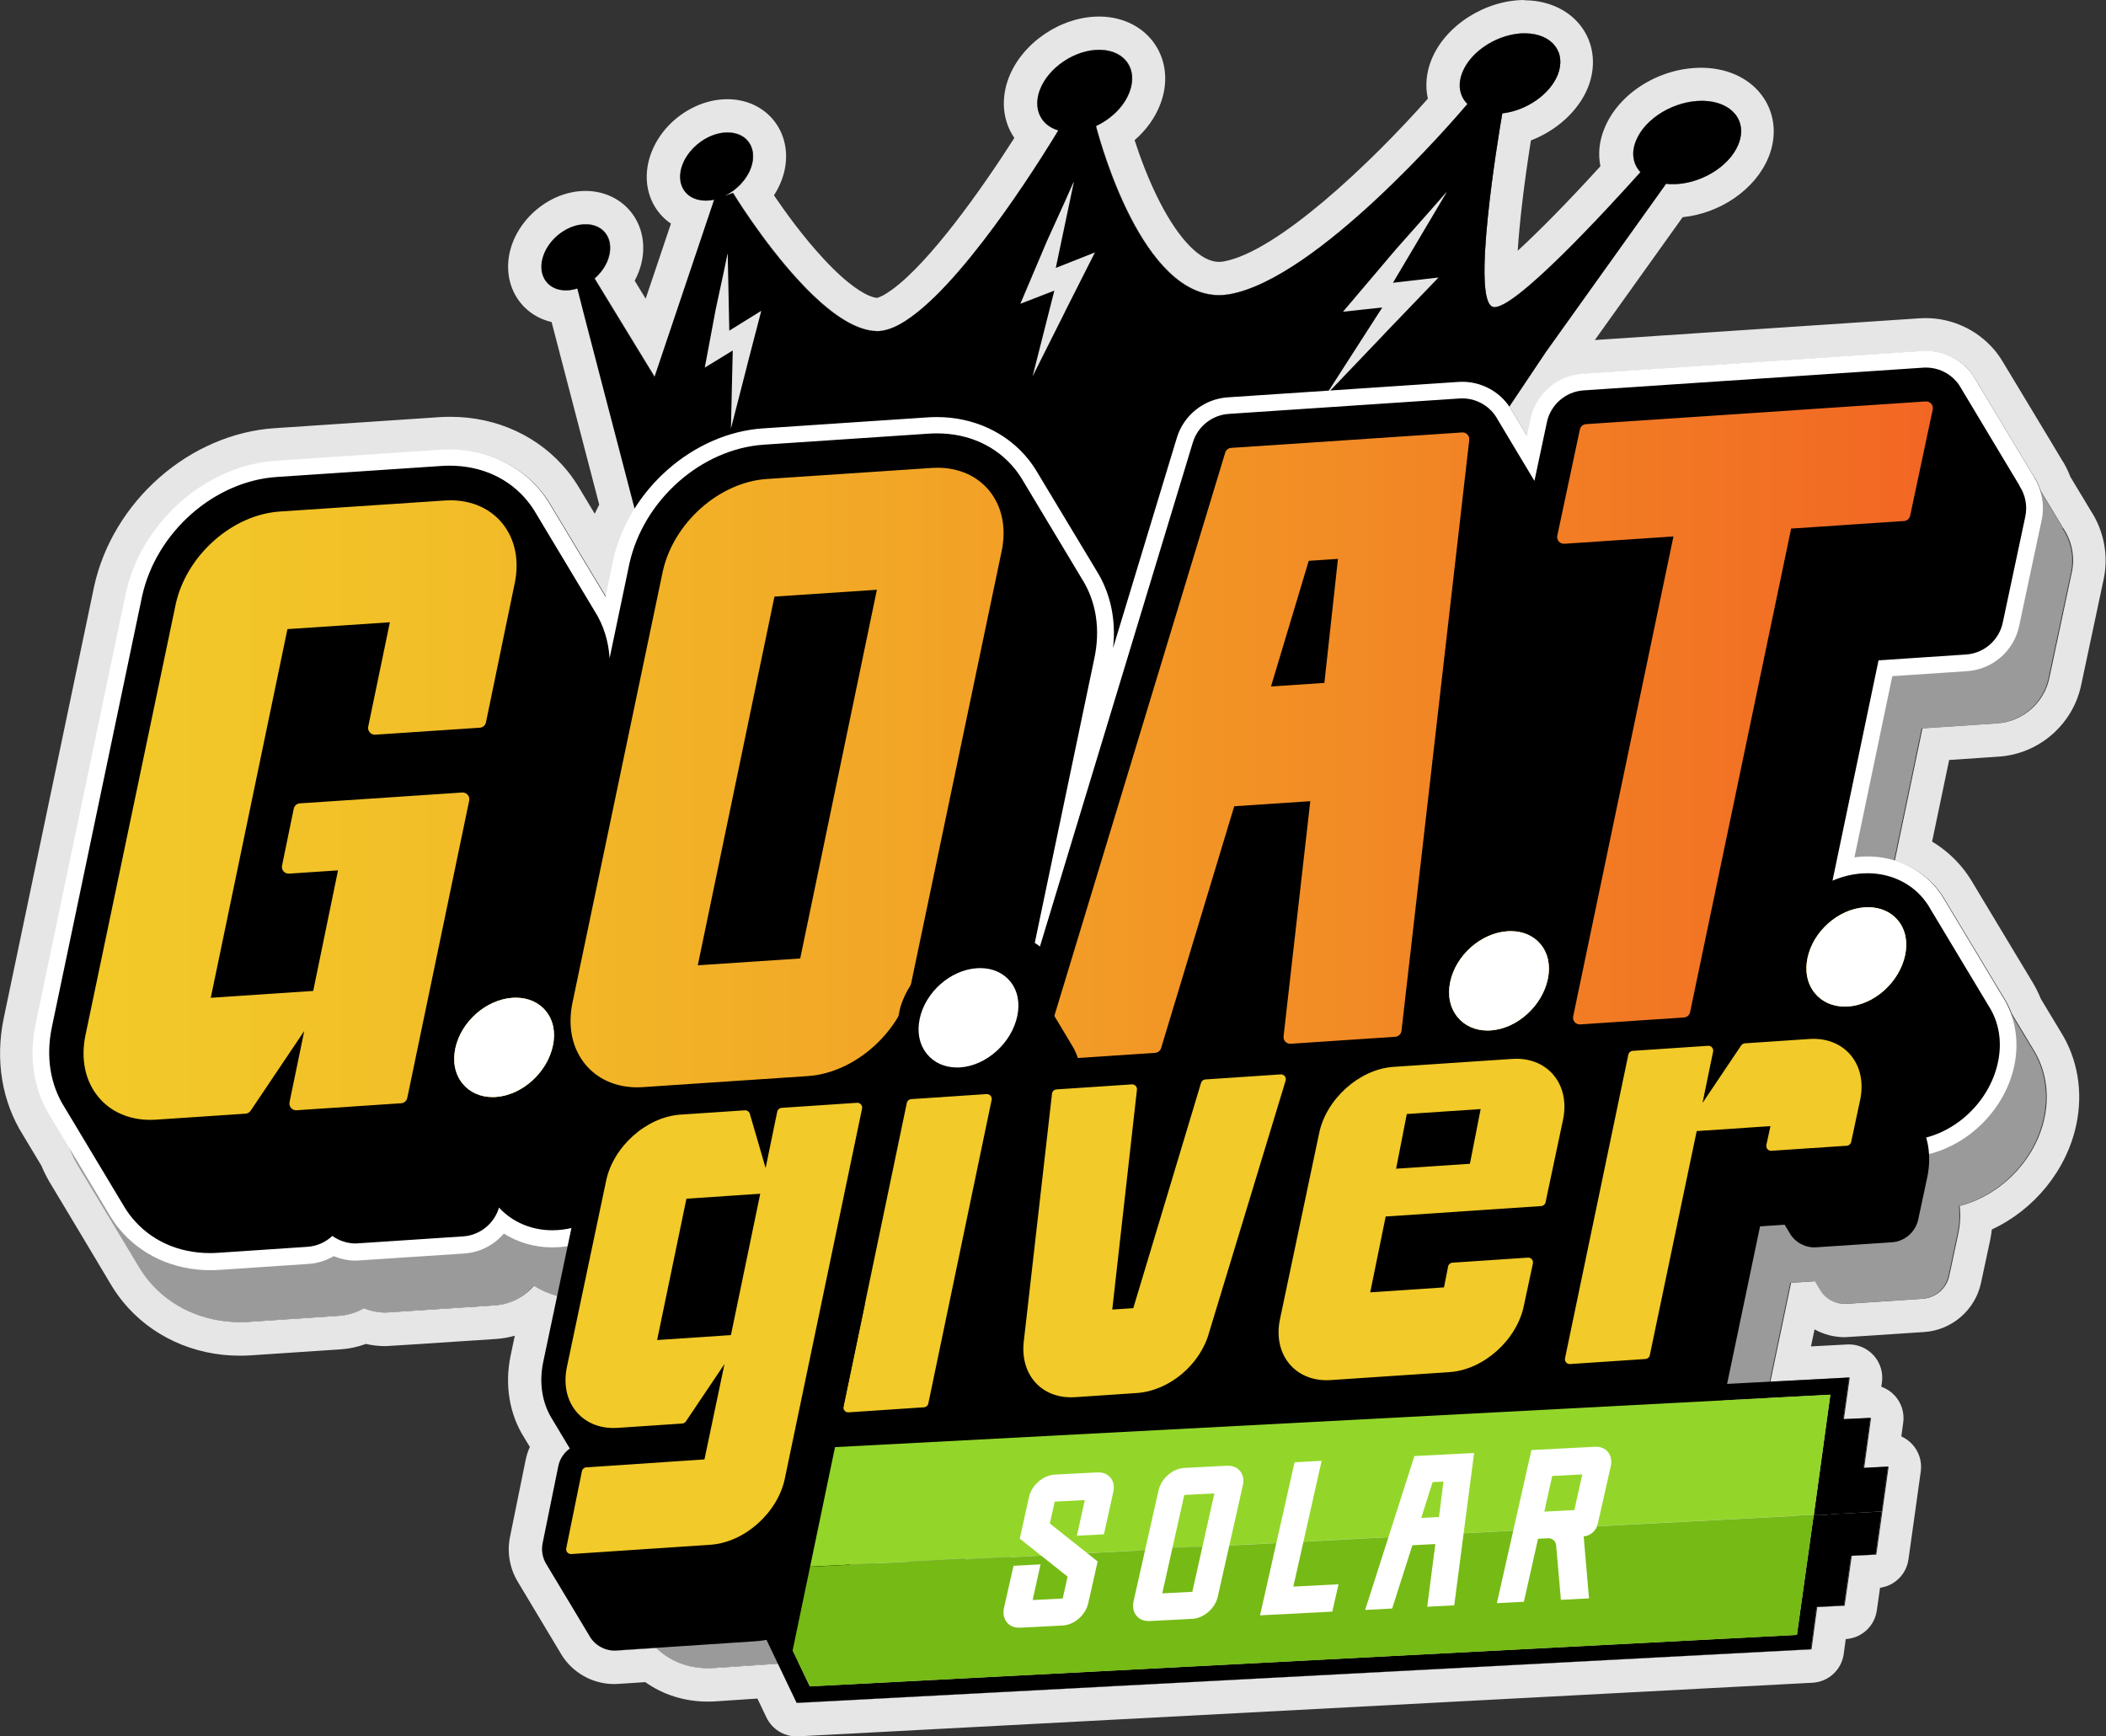
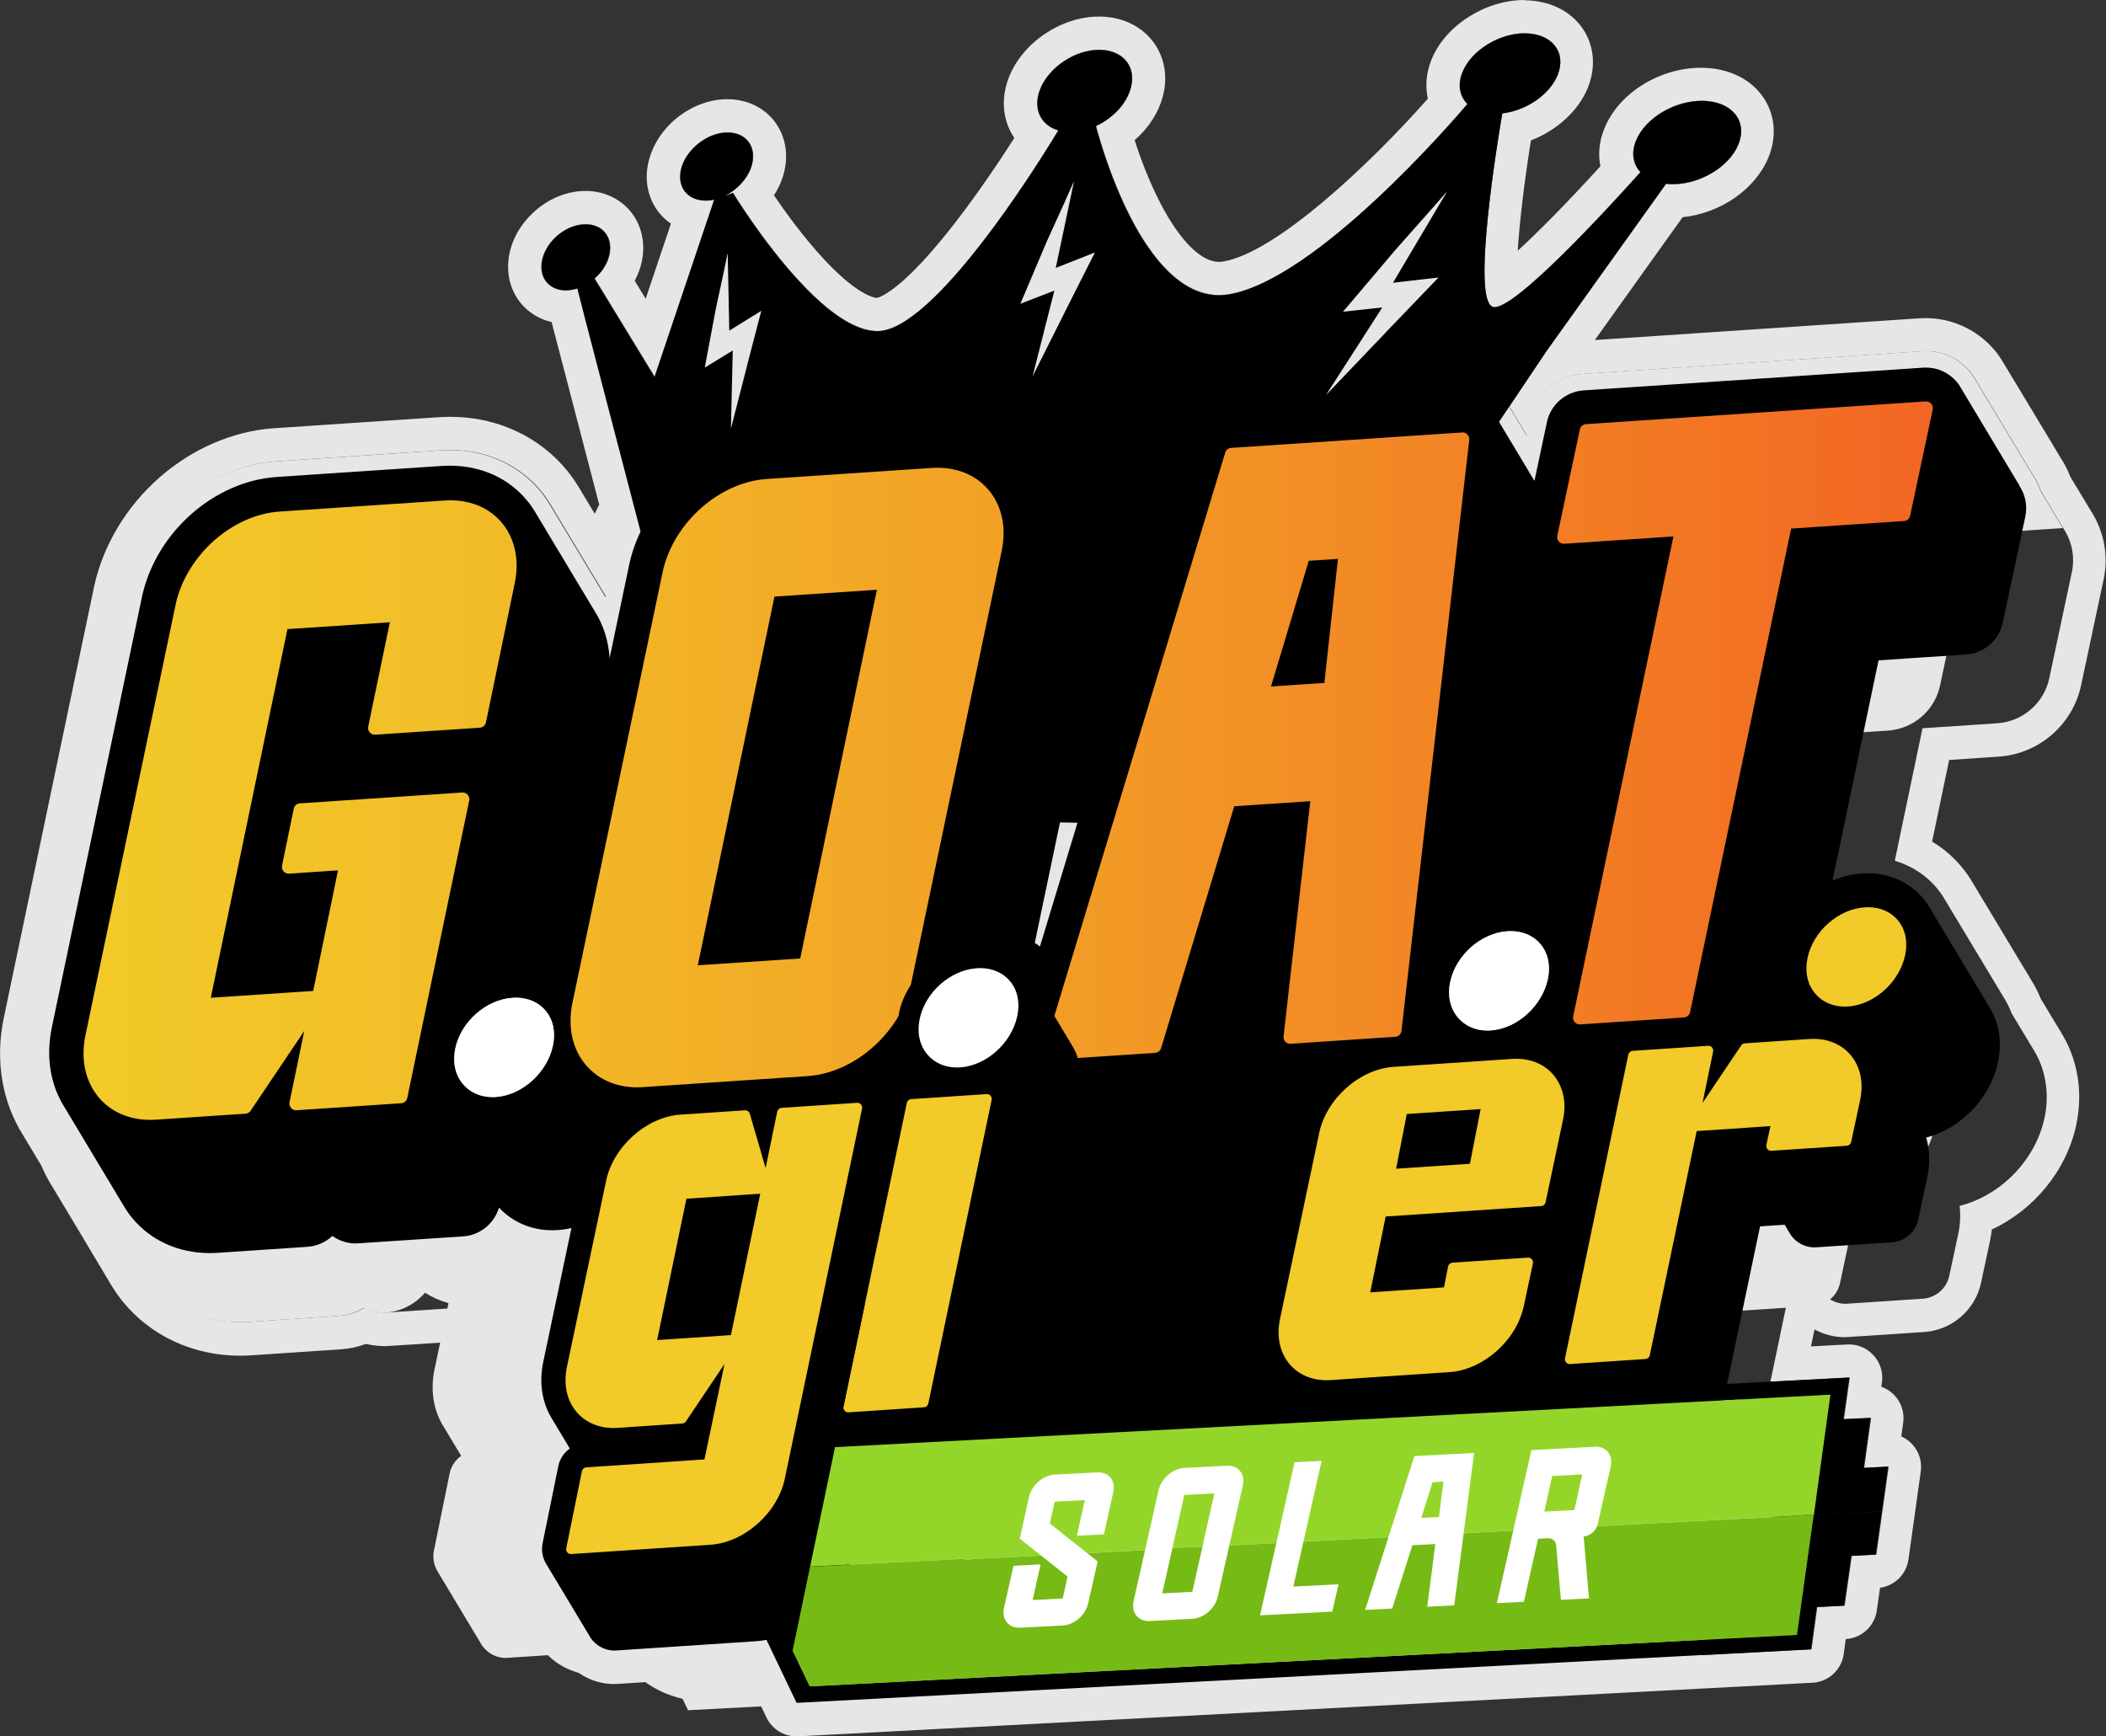
<svg xmlns="http://www.w3.org/2000/svg" xmlns:xlink="http://www.w3.org/1999/xlink" id="Layer_2" viewBox="0 0 720 593.62">
  <rect x="0" y="0" width="720" height="593.62" fill="#333333" stroke="none" />
  <defs>
    <style>
      .cls-1 {
        fill: #f2ca29;
      }

      .cls-2 {
        fill: #e6e6e6;
      }

      .cls-3 {
        fill: url(#linear-gradient-2);
      }

      .cls-4 {
        fill: url(#linear-gradient);
      }

      .cls-5 {
        fill: #76ba15;
      }

      .cls-6 {
        fill: #fff;
      }

      .cls-7 {
        opacity: .33;
      }

      .cls-8 {
        fill: #93d629;
      }
    </style>
    <linearGradient id="linear-gradient" x1="28.56" y1="260.08" x2="660.82" y2="260.08" gradientUnits="userSpaceOnUse">
      <stop offset="0" stop-color="#f26624" />
      <stop offset=".1" stop-color="#f27224" />
      <stop offset=".51" stop-color="#f2a126" />
      <stop offset=".82" stop-color="#f2bf28" />
      <stop offset="1" stop-color="#f2ca29" />
    </linearGradient>
    <linearGradient id="linear-gradient-2" x1="660.82" x2="28.56" y2="260.08" xlink:href="#linear-gradient" />
  </defs>
  <g id="Layer_1-2" data-name="Layer_1">
    <g>
      <g>
        <path class="cls-4" d="M51.37,382.9c-7.32,0-13.65-2.81-17.82-7.93-4.45-5.45-5.99-12.88-4.35-20.93l30.9-147.59c3.7-16.62,19.32-30.47,35.56-31.55l56.36-3.77c.67-.04,1.33-.07,1.97-.07,7.37,0,13.7,2.84,17.84,8,4.39,5.47,5.82,12.9,4.03,20.91l-9.72,47.02c-.21,1.01-1.06,1.75-2.09,1.82l-35.76,2.39c-.05,0-.1,0-.15,0-.66,0-1.29-.29-1.73-.79-.47-.54-.66-1.27-.52-1.97l7.4-35.68-35.02,2.34-26.21,126.06,35.02-2.34,8.48-41.23-16.74,1.12c-.05,0-.1,0-.15,0-.66,0-1.29-.28-1.73-.78-.47-.54-.66-1.27-.52-1.97l4.01-19.46c.21-1.01,1.06-1.75,2.09-1.82l55.5-3.71c.05,0,.1,0,.15,0,.66,0,1.29.29,1.73.79.47.54.66,1.27.51,1.97l-21.17,101.67c-.21,1.01-1.06,1.75-2.09,1.82,0,0-35.86,2.4-35.91,2.4-.66,0-1.29-.29-1.73-.79-.47-.54-.66-1.27-.52-1.97l5.03-24.36-18.33,27.27c-.4.59-1.04.96-1.75,1.01l-30.61,2.05c-.67.05-1.32.07-1.97.07ZM394.92,359.98c.95-.06,1.76-.71,2.04-1.62l25-82.68,26-1.74-9.13,80.4c-.08.67.15,1.35.62,1.84.43.45,1.03.71,1.66.71.05,0,35.91-2.4,35.91-2.4,1.1-.07,2-.93,2.12-2.02l23.17-202.06c.08-.68-.15-1.35-.62-1.84-.43-.45-1.03-.71-1.66-.71-.05,0-.1,0-.15,0l-78.96,5.28c-.95.06-1.76.71-2.04,1.62l-62.08,204.67c-.22.72-.07,1.5.4,2.09.44.55,1.1.87,1.79.87.05,0,35.91-2.4,35.91-2.4ZM447.43,191.76l9.99-.67-4.64,42.41-18.25,1.22,12.9-42.96ZM575.72,347.89c1.03-.07,1.88-.81,2.09-1.82l34.54-165.34,38.6-2.58c1.02-.07,1.88-.81,2.09-1.81l7.72-36.32c.15-.7-.04-1.43-.51-1.98-.44-.5-1.07-.79-1.73-.79-.05,0-.1,0-.15,0l-116.15,7.77c-1.02.07-1.88.81-2.09,1.81l-7.72,36.32c-.15.7.04,1.43.51,1.98.44.5,1.07.79,1.73.79.05,0,.1,0,.15,0l37.32-2.5-34.28,164.09c-.15.7.04,1.43.51,1.97.44.5,1.07.79,1.73.79.05,0,35.63-2.38,35.63-2.38ZM219.84,371.7l56.36-3.77c16.12-1.08,31.94-15.23,35.27-31.53l30.89-147.56c1.78-8.01.35-15.44-4.03-20.91-4.14-5.16-10.47-8-17.84-8-.65,0-1.3.02-1.97.07l-56.36,3.77c-16.24,1.09-31.86,14.94-35.56,31.56l-30.9,147.59c-1.65,8.05-.1,15.48,4.35,20.93,4.17,5.11,10.5,7.93,17.82,7.93.65,0,1.31-.02,1.97-.07ZM264.77,203.99l35.02-2.34-26.21,126.06-35.02,2.34,26.21-126.06Z" />
        <g>
          <g>
-             <path class="cls-2" d="M705.23,180.55c-.22-.38-.44-.78-.69-1.15-.22-.38-.44-.78-.69-1.15-.22-.38-.44-.78-.69-1.15-.22-.38-.44-.78-.69-1.14-.22-.38-.44-.78-.69-1.15-.22-.38-.44-.78-.69-1.14-.22-.38-.44-.78-.69-1.15-.22-.38-.44-.78-.69-1.15-.22-.38-.44-.78-.69-1.14-.22-.38-.44-.78-.69-1.15-.22-.38-.44-.78-.69-1.15-.02-.03-.04-.06-.05-.09-.57-1.74-1.35-3.41-2.39-4.93-.22-.38-.44-.78-.69-1.14-.22-.38-.44-.78-.69-1.15-.22-.38-.44-.78-.69-1.15-.22-.38-.44-.78-.69-1.15-.22-.38-.44-.78-.69-1.15-.22-.38-.44-.78-.69-1.14-.22-.38-.44-.78-.69-1.15-.22-.38-.44-.78-.69-1.15-.22-.38-.44-.78-.69-1.14-.22-.38-.44-.78-.69-1.15-.22-.38-.44-.78-.69-1.15-.22-.38-.44-.78-.69-1.14-.22-.38-.44-.78-.69-1.15-.22-.38-.44-.78-.69-1.14-.22-.38-.44-.78-.69-1.15-.22-.38-.44-.78-.69-1.15-.22-.38-.44-.78-.69-1.14-.22-.38-.44-.78-.69-1.15-.22-.38-.44-.78-.69-1.15-.22-.38-.44-.78-.69-1.14-.22-.38-.44-.78-.69-1.15-.22-.38-.44-.78-.69-1.15-.22-.38-.44-.78-.69-1.14-.22-.38-.44-.78-.69-1.15-.22-.38-.44-.78-.69-1.15-.22-.38-.44-.78-.69-1.14-.22-.38-.44-.78-.69-1.15-.22-.38-.44-.78-.69-1.14-.22-.38-.44-.78-.69-1.15-.6-1.02-1.27-2.01-2.05-2.92-3.7-4.27-9.06-6.71-14.71-6.71-.38,0-.92.02-1.3.04l-116.15,7.77c-8.65.58-15.95,6.9-17.75,15.38l-1.24,5.81c-.07-.11-.15-.22-.23-.33-.22-.39-.44-.77-.69-1.14-.22-.39-.44-.77-.69-1.15-.22-.39-.44-.77-.69-1.15-.22-.39-.44-.77-.69-1.14-.22-.39-.44-.77-.69-1.15-.22-.39-.44-.77-.69-1.14-.22-.39-.44-.77-.69-1.15-.33-.59-.69-1.16-1.07-1.71l12.6-18.8,40.99-57.36c.41.04.83.09,1.28.11,9.67.45,20.21-5.64,23.44-13.56,3.26-7.97-2.13-14.64-11.9-14.92-9.69-.27-19.97,5.83-23.11,13.64-1.71,4.19-.99,8.02,1.52,10.74-10.63,11.89-43.28,47.49-50.27,46.1-7.73-1.48,1.66-58.06,3.07-66.19,8.13-.91,16.21-6.39,18.95-13.18,3.04-7.68-1.91-14.04-10.99-14.2-9.02-.14-18.7,5.86-21.66,13.4-1.69,4.28-.87,8.16,1.75,10.79h-.03c-4.94,5.84-51.36,59.6-81.2,65-28.42,5.18-43.9-50.15-45.8-57.43,0,0,.03-.04.1-.07,1.73-.82,3.38-1.84,4.89-3.04-.02-.02.03-.04.03-.04,2.9-2.31,5.18-5.2,6.4-8.41,3.03-7.85-1.49-14.36-9.99-14.55-8.44-.16-17.61,5.94-20.56,13.64-2.48,6.52.28,12.17,6.28,13.92-2.79,4.64-29.44,48.62-50.07,63.61-2.88,2.13-5.65,3.66-8.22,4.43-1.25.37-2.46.59-3.62.59-1.91-.02-3.87-.42-5.89-1.15-6.92-2.49-14.27-8.83-20.9-16.02-12.51-13.5-22.55-30.07-22.55-30.07l-2.66.93c3.87-1.94,7.25-5.37,8.73-9.35,2.42-6.51-.93-11.99-7.42-12.26-2.27-.1-4.61.45-6.81,1.48-4.05,1.91-7.56,5.45-9.1,9.58-2.38,6.38.85,11.84,7.27,12.21,1.19.09,2.4-.04,3.6-.3l-20.4,60.62-20.54-33.65c2.01-1.75,3.64-3.97,4.56-6.43,2.31-6.29-.79-11.71-6.91-12.12-.92-.05-1.86,0-2.78.16-5.22.9-10.32,5.08-12.25,10.33-2.26,6.17.73,11.58,6.73,12.07,1.58.13,3.21-.11,4.82-.61.82,3.44,9.8,37.77,19.66,75.55-3.34,5.35-5.83,11.22-7.21,17.42,0,.01-1.01,4.81-2.65,12.63-.07-.11-.14-.22-.21-.32-.22-.38-.45-.77-.69-1.14-.22-.38-.45-.77-.69-1.14-.23-.38-.45-.77-.69-1.15-.22-.38-.45-.77-.69-1.14-.23-.38-.45-.77-.69-1.15-.23-.38-.45-.77-.69-1.15-.22-.38-.45-.77-.69-1.14-.23-.38-.45-.77-.69-1.15-.23-.38-.45-.77-.69-1.15-.22-.38-.45-.77-.69-1.14-.23-.38-.45-.77-.69-1.15-.22-.38-.45-.77-.69-1.14-.23-.38-.45-.77-.69-1.15-.23-.38-.45-.77-.69-1.15-.22-.38-.45-.77-.69-1.14-.23-.38-.45-.77-.69-1.15-.23-.38-.45-.77-.69-1.15-.22-.38-.45-.77-.69-1.14-.23-.38-.45-.77-.69-1.15-.23-.38-.45-.77-.69-1.15-.22-.38-.45-.77-.69-1.14-.23-.38-.45-.77-.69-1.15-.23-.38-.45-.77-.69-1.15-.22-.38-.45-.77-.69-1.14-.23-.38-.45-.77-.69-1.15-.22-.38-.45-.77-.69-1.14-.23-.38-.45-.77-.69-1.15-.94-1.61-1.99-3.17-3.18-4.65-7.36-9.17-18.74-14.44-31.25-14.44-1.02,0-2.06.03-3.12.1l-56.36,3.77c-23.82,1.6-45.83,20.93-51.18,44.96-.02.07-30.96,147.89-30.96,147.89-2.36,11.57-.51,22.61,5.22,31.57.23.38.45.77.69,1.15.23.38.45.77.69,1.15.23.38.45.77.69,1.14.23.38.45.77.69,1.15.23.38.45.77.69,1.14.23.38.45.77.69,1.15.23.38.45.77.69,1.15.23.38.45.77.69,1.14.23.38.45.77.69,1.15.17.29.33.57.51.86.9,2.25,2,4.41,3.31,6.46.23.38.45.77.69,1.15.23.38.45.77.69,1.14.23.38.45.77.69,1.15.23.38.45.77.69,1.15.23.38.45.77.69,1.14.23.38.45.77.69,1.15.23.38.45.77.69,1.15.23.38.45.77.69,1.14.23.38.45.77.69,1.15.23.38.45.77.69,1.15.23.38.45.77.69,1.14.23.38.45.77.69,1.15.23.38.45.77.69,1.15.23.38.45.77.69,1.14.23.38.45.77.69,1.15.23.38.45.77.69,1.14.23.38.45.77.69,1.15.23.38.45.77.69,1.15.23.38.45.77.69,1.14.23.38.45.77.69,1.15.23.38.45.77.69,1.15.23.38.45.77.69,1.14.23.38.45.77.69,1.15.23.38.45.77.69,1.15.23.38.45.77.69,1.14.23.38.45.77.69,1.15.23.38.45.77.69,1.14.23.38.45.77.69,1.15.23.38.45.77.69,1.15.99,1.67,2.09,3.28,3.34,4.8,7.39,9.05,18.74,14.24,31.13,14.24,1.06,0,2.12-.04,3.12-.1l30.58-2.05c3.05-.2,6-1.13,8.6-2.66,2.37,1,4.95,1.54,7.58,1.54q.62,0,37.05-2.44c5.36-.36,10.19-2.92,13.52-6.82,2.47,1.57,5.17,2.76,8.03,3.57l-4.78,22.68c-1.5,7.34-.31,14.29,3.33,19.88.16.28.32.56.49.82.16.28.32.56.49.82.16.28.32.56.5.83.16.28.32.56.5.83.16.28.32.56.49.82.16.28.32.56.5.83.16.28.32.56.5.83.16.28.32.56.49.82.16.28.32.56.5.83.16.28.32.56.5.83.16.28.32.56.5.83.11.19.2.39.32.57-1.98,1.42-3.43,3.54-3.94,6.05l-5.36,26.35c-.53,2.57.02,5.26,1.44,7.43.15.28.32.56.49.82.15.28.32.56.49.82.15.28.32.56.5.83.15.28.32.56.5.83.15.28.32.56.49.82.15.28.32.56.5.83.15.28.32.56.5.83.15.28.32.56.49.82.15.28.32.56.5.83.15.28.32.56.5.83.15.28.32.56.5.83.15.28.32.56.49.82.15.28.32.56.5.83.15.28.32.56.5.83.15.28.32.56.5.83.15.28.32.56.49.82.15.28.32.56.5.83.15.28.32.56.49.82.15.28.32.56.5.83.15.28.32.56.5.83.15.28.32.56.49.82.15.28.32.56.5.83.15.28.32.56.5.83.15.28.32.56.49.82.15.28.32.56.5.83.15.28.32.56.5.83.15.28.32.56.49.82.15.28.32.56.5.83.15.28.32.56.5.83.35.68.79,1.31,1.3,1.89,1.88,2.15,4.6,3.39,7.46,3.39.21,0,.29,0,14.37-.94,4.51,4.48,10.66,6.94,17.58,6.94.64,0,1.3-.02,1.97-.07l21.96-1.47,6.41,13.42,346.75-18.33,1.95-14.44,9.37-.49,2.44-17.03,8.39-.43,2.07-14.74,2.14-15.34-8.36.44,2.35-17.09-9.29.43,2.01-14.24-27.15,1.43,7.08-33.86,8.39-.56s.07.09.1.14c.15.28.31.56.5.83.15.28.31.56.49.82.15.28.31.56.5.83.33.6.71,1.18,1.16,1.7,1.88,2.19,4.62,3.44,7.5,3.44q.31,0,26.42-1.75c4.39-.29,8.1-3.5,9.02-7.81l3.11-14.54c.66-3.23.78-6.38.43-9.38,14.02-3.55,25.97-15.62,29.05-30.2,1.77-8.4.32-16.79-3.97-23.51-.22-.39-.45-.77-.69-1.14-.22-.39-.45-.77-.69-1.14-.22-.39-.45-.77-.69-1.15-.22-.39-.45-.77-.69-1.14-.22-.39-.45-.77-.69-1.15-.22-.39-.45-.77-.69-1.14-.22-.39-.45-.77-.69-1.15-.22-.39-.45-.77-.69-1.15-.22-.39-.45-.77-.69-1.14-.22-.39-.45-.77-.69-1.15-.12-.22-.26-.43-.39-.64-.72-1.94-1.64-3.79-2.75-5.53-.22-.39-.45-.77-.69-1.14-.22-.39-.45-.77-.69-1.15-.22-.39-.45-.77-.69-1.14-.22-.39-.45-.77-.69-1.14-.22-.39-.45-.77-.69-1.15-.22-.39-.45-.77-.69-1.14-.22-.39-.45-.77-.69-1.15-.22-.39-.45-.77-.69-1.15-.22-.39-.45-.77-.69-1.14-.22-.39-.45-.77-.69-1.15-.22-.39-.45-.77-.69-1.15-.22-.39-.45-.77-.69-1.14-.22-.39-.45-.77-.69-1.15-.22-.39-.45-.77-.69-1.14-.22-.39-.45-.77-.69-1.15-.22-.39-.45-.77-.69-1.15-.22-.39-.45-.77-.69-1.14-.22-.39-.45-.77-.69-1.15-.22-.39-.45-.77-.69-1.15-.22-.39-.45-.77-.69-1.14-.22-.39-.45-.77-.69-1.15-.22-.39-.45-.77-.69-1.15-.22-.39-.45-.77-.69-1.14-.22-.39-.45-.77-.69-1.15-.22-.39-.45-.77-.69-1.15-.22-.39-.45-.77-.69-1.14-.22-.39-.45-.77-.69-1.15-.22-.39-.45-.77-.69-1.14-.22-.39-.45-.77-.69-1.15-.76-1.32-1.62-2.59-2.59-3.78-3.76-4.64-8.86-7.95-14.62-9.64l9.47-45.31,25.6-1.71c8.65-.58,15.95-6.9,17.75-15.38l7.72-36.32c1.11-5.2,0-10.66-2.97-15.03Z" />
+             <path class="cls-2" d="M705.23,180.55c-.22-.38-.44-.78-.69-1.15-.22-.38-.44-.78-.69-1.15-.22-.38-.44-.78-.69-1.15-.22-.38-.44-.78-.69-1.14-.22-.38-.44-.78-.69-1.15-.22-.38-.44-.78-.69-1.14-.22-.38-.44-.78-.69-1.15-.22-.38-.44-.78-.69-1.15-.22-.38-.44-.78-.69-1.14-.22-.38-.44-.78-.69-1.15-.22-.38-.44-.78-.69-1.15-.02-.03-.04-.06-.05-.09-.57-1.74-1.35-3.41-2.39-4.93-.22-.38-.44-.78-.69-1.14-.22-.38-.44-.78-.69-1.15-.22-.38-.44-.78-.69-1.15-.22-.38-.44-.78-.69-1.15-.22-.38-.44-.78-.69-1.15-.22-.38-.44-.78-.69-1.14-.22-.38-.44-.78-.69-1.15-.22-.38-.44-.78-.69-1.15-.22-.38-.44-.78-.69-1.14-.22-.38-.44-.78-.69-1.15-.22-.38-.44-.78-.69-1.15-.22-.38-.44-.78-.69-1.14-.22-.38-.44-.78-.69-1.15-.22-.38-.44-.78-.69-1.14-.22-.38-.44-.78-.69-1.15-.22-.38-.44-.78-.69-1.15-.22-.38-.44-.78-.69-1.14-.22-.38-.44-.78-.69-1.15-.22-.38-.44-.78-.69-1.15-.22-.38-.44-.78-.69-1.14-.22-.38-.44-.78-.69-1.15-.22-.38-.44-.78-.69-1.15-.22-.38-.44-.78-.69-1.14-.22-.38-.44-.78-.69-1.15-.22-.38-.44-.78-.69-1.15-.22-.38-.44-.78-.69-1.14-.22-.38-.44-.78-.69-1.15-.22-.38-.44-.78-.69-1.14-.22-.38-.44-.78-.69-1.15-.6-1.02-1.27-2.01-2.05-2.92-3.7-4.27-9.06-6.71-14.71-6.71-.38,0-.92.02-1.3.04l-116.15,7.77c-8.65.58-15.95,6.9-17.75,15.38l-1.24,5.81c-.07-.11-.15-.22-.23-.33-.22-.39-.44-.77-.69-1.14-.22-.39-.44-.77-.69-1.15-.22-.39-.44-.77-.69-1.15-.22-.39-.44-.77-.69-1.14-.22-.39-.44-.77-.69-1.15-.22-.39-.44-.77-.69-1.14-.22-.39-.44-.77-.69-1.15-.33-.59-.69-1.16-1.07-1.71l12.6-18.8,40.99-57.36c.41.04.83.09,1.28.11,9.67.45,20.21-5.64,23.44-13.56,3.26-7.97-2.13-14.64-11.9-14.92-9.69-.27-19.97,5.83-23.11,13.64-1.71,4.19-.99,8.02,1.52,10.74-10.63,11.89-43.28,47.49-50.27,46.1-7.73-1.48,1.66-58.06,3.07-66.19,8.13-.91,16.21-6.39,18.95-13.18,3.04-7.68-1.91-14.04-10.99-14.2-9.02-.14-18.7,5.86-21.66,13.4-1.69,4.28-.87,8.16,1.75,10.79h-.03c-4.94,5.84-51.36,59.6-81.2,65-28.42,5.18-43.9-50.15-45.8-57.43,0,0,.03-.04.1-.07,1.73-.82,3.38-1.84,4.89-3.04-.02-.02.03-.04.03-.04,2.9-2.31,5.18-5.2,6.4-8.41,3.03-7.85-1.49-14.36-9.99-14.55-8.44-.16-17.61,5.94-20.56,13.64-2.48,6.52.28,12.17,6.28,13.92-2.79,4.64-29.44,48.62-50.07,63.61-2.88,2.13-5.65,3.66-8.22,4.43-1.25.37-2.46.59-3.62.59-1.91-.02-3.87-.42-5.89-1.15-6.92-2.49-14.27-8.83-20.9-16.02-12.51-13.5-22.55-30.07-22.55-30.07l-2.66.93c3.87-1.94,7.25-5.37,8.73-9.35,2.42-6.51-.93-11.99-7.42-12.26-2.27-.1-4.61.45-6.81,1.48-4.05,1.91-7.56,5.45-9.1,9.58-2.38,6.38.85,11.84,7.27,12.21,1.19.09,2.4-.04,3.6-.3l-20.4,60.62-20.54-33.65c2.01-1.75,3.64-3.97,4.56-6.43,2.31-6.29-.79-11.71-6.91-12.12-.92-.05-1.86,0-2.78.16-5.22.9-10.32,5.08-12.25,10.33-2.26,6.17.73,11.58,6.73,12.07,1.58.13,3.21-.11,4.82-.61.82,3.44,9.8,37.77,19.66,75.55-3.34,5.35-5.83,11.22-7.21,17.42,0,.01-1.01,4.81-2.65,12.63-.07-.11-.14-.22-.21-.32-.22-.38-.45-.77-.69-1.14-.22-.38-.45-.77-.69-1.14-.23-.38-.45-.77-.69-1.15-.22-.38-.45-.77-.69-1.14-.23-.38-.45-.77-.69-1.15-.23-.38-.45-.77-.69-1.15-.22-.38-.45-.77-.69-1.14-.23-.38-.45-.77-.69-1.15-.23-.38-.45-.77-.69-1.15-.22-.38-.45-.77-.69-1.14-.23-.38-.45-.77-.69-1.15-.22-.38-.45-.77-.69-1.14-.23-.38-.45-.77-.69-1.15-.23-.38-.45-.77-.69-1.15-.22-.38-.45-.77-.69-1.14-.23-.38-.45-.77-.69-1.15-.23-.38-.45-.77-.69-1.15-.22-.38-.45-.77-.69-1.14-.23-.38-.45-.77-.69-1.15-.23-.38-.45-.77-.69-1.15-.22-.38-.45-.77-.69-1.14-.23-.38-.45-.77-.69-1.15-.23-.38-.45-.77-.69-1.15-.22-.38-.45-.77-.69-1.14-.23-.38-.45-.77-.69-1.15-.22-.38-.45-.77-.69-1.14-.23-.38-.45-.77-.69-1.15-.94-1.61-1.99-3.17-3.18-4.65-7.36-9.17-18.74-14.44-31.25-14.44-1.02,0-2.06.03-3.12.1l-56.36,3.77c-23.82,1.6-45.83,20.93-51.18,44.96-.02.07-30.96,147.89-30.96,147.89-2.36,11.57-.51,22.61,5.22,31.57.23.38.45.77.69,1.15.23.38.45.77.69,1.15.23.38.45.77.69,1.14.23.38.45.77.69,1.15.23.38.45.77.69,1.14.23.38.45.77.69,1.15.23.38.45.77.69,1.15.23.38.45.77.69,1.14.23.38.45.77.69,1.15.17.29.33.57.51.86.9,2.25,2,4.41,3.31,6.46.23.38.45.77.69,1.15.23.38.45.77.69,1.14.23.38.45.77.69,1.15.23.38.45.77.69,1.15.23.38.45.77.69,1.14.23.38.45.77.69,1.15.23.38.45.77.69,1.15.23.38.45.77.69,1.14.23.38.45.77.69,1.15.23.38.45.77.69,1.15.23.38.45.77.69,1.14.23.38.45.77.69,1.15.23.38.45.77.69,1.15.23.38.45.77.69,1.14.23.38.45.77.69,1.15.23.38.45.77.69,1.14.23.38.45.77.69,1.15.23.38.45.77.69,1.15.23.38.45.77.69,1.14.23.38.45.77.69,1.15.23.38.45.77.69,1.15.23.38.45.77.69,1.14.23.38.45.77.69,1.15.23.38.45.77.69,1.15.23.38.45.77.69,1.14.23.38.45.77.69,1.15.23.38.45.77.69,1.14.23.38.45.77.69,1.15.23.38.45.77.69,1.15.99,1.67,2.09,3.28,3.34,4.8,7.39,9.05,18.74,14.24,31.13,14.24,1.06,0,2.12-.04,3.12-.1l30.58-2.05c3.05-.2,6-1.13,8.6-2.66,2.37,1,4.95,1.54,7.58,1.54c5.36-.36,10.19-2.92,13.52-6.82,2.47,1.57,5.17,2.76,8.03,3.57l-4.78,22.68c-1.5,7.34-.31,14.29,3.33,19.88.16.28.32.56.49.82.16.28.32.56.49.82.16.28.32.56.5.83.16.28.32.56.5.83.16.28.32.56.49.82.16.28.32.56.5.83.16.28.32.56.5.83.16.28.32.56.49.82.16.28.32.56.5.83.16.28.32.56.5.83.16.28.32.56.5.83.11.19.2.39.32.57-1.98,1.42-3.43,3.54-3.94,6.05l-5.36,26.35c-.53,2.57.02,5.26,1.44,7.43.15.28.32.56.49.82.15.28.32.56.49.82.15.28.32.56.5.83.15.28.32.56.5.83.15.28.32.56.49.82.15.28.32.56.5.83.15.28.32.56.5.83.15.28.32.56.49.82.15.28.32.56.5.83.15.28.32.56.5.83.15.28.32.56.5.83.15.28.32.56.49.82.15.28.32.56.5.83.15.28.32.56.5.83.15.28.32.56.5.83.15.28.32.56.49.82.15.28.32.56.5.83.15.28.32.56.49.82.15.28.32.56.5.83.15.28.32.56.5.83.15.28.32.56.49.82.15.28.32.56.5.83.15.28.32.56.5.83.15.28.32.56.49.82.15.28.32.56.5.83.15.28.32.56.5.83.15.28.32.56.49.82.15.28.32.56.5.83.15.28.32.56.5.83.35.68.79,1.31,1.3,1.89,1.88,2.15,4.6,3.39,7.46,3.39.21,0,.29,0,14.37-.94,4.51,4.48,10.66,6.94,17.58,6.94.64,0,1.3-.02,1.97-.07l21.96-1.47,6.41,13.42,346.75-18.33,1.95-14.44,9.37-.49,2.44-17.03,8.39-.43,2.07-14.74,2.14-15.34-8.36.44,2.35-17.09-9.29.43,2.01-14.24-27.15,1.43,7.08-33.86,8.39-.56s.07.09.1.14c.15.28.31.56.5.83.15.28.31.56.49.82.15.28.31.56.5.83.33.6.71,1.18,1.16,1.7,1.88,2.19,4.62,3.44,7.5,3.44q.31,0,26.42-1.75c4.39-.29,8.1-3.5,9.02-7.81l3.11-14.54c.66-3.23.78-6.38.43-9.38,14.02-3.55,25.97-15.62,29.05-30.2,1.77-8.4.32-16.79-3.97-23.51-.22-.39-.45-.77-.69-1.14-.22-.39-.45-.77-.69-1.14-.22-.39-.45-.77-.69-1.15-.22-.39-.45-.77-.69-1.14-.22-.39-.45-.77-.69-1.15-.22-.39-.45-.77-.69-1.14-.22-.39-.45-.77-.69-1.15-.22-.39-.45-.77-.69-1.15-.22-.39-.45-.77-.69-1.14-.22-.39-.45-.77-.69-1.15-.12-.22-.26-.43-.39-.64-.72-1.94-1.64-3.79-2.75-5.53-.22-.39-.45-.77-.69-1.14-.22-.39-.45-.77-.69-1.15-.22-.39-.45-.77-.69-1.14-.22-.39-.45-.77-.69-1.14-.22-.39-.45-.77-.69-1.15-.22-.39-.45-.77-.69-1.14-.22-.39-.45-.77-.69-1.15-.22-.39-.45-.77-.69-1.15-.22-.39-.45-.77-.69-1.14-.22-.39-.45-.77-.69-1.15-.22-.39-.45-.77-.69-1.15-.22-.39-.45-.77-.69-1.14-.22-.39-.45-.77-.69-1.15-.22-.39-.45-.77-.69-1.14-.22-.39-.45-.77-.69-1.15-.22-.39-.45-.77-.69-1.15-.22-.39-.45-.77-.69-1.14-.22-.39-.45-.77-.69-1.15-.22-.39-.45-.77-.69-1.15-.22-.39-.45-.77-.69-1.14-.22-.39-.45-.77-.69-1.15-.22-.39-.45-.77-.69-1.15-.22-.39-.45-.77-.69-1.14-.22-.39-.45-.77-.69-1.15-.22-.39-.45-.77-.69-1.15-.22-.39-.45-.77-.69-1.14-.22-.39-.45-.77-.69-1.15-.22-.39-.45-.77-.69-1.14-.22-.39-.45-.77-.69-1.15-.76-1.32-1.62-2.59-2.59-3.78-3.76-4.64-8.86-7.95-14.62-9.64l9.47-45.31,25.6-1.71c8.65-.58,15.95-6.9,17.75-15.38l7.72-36.32c1.11-5.2,0-10.66-2.97-15.03Z" />
            <path class="cls-2" d="M521.25,11.38c.1,0,.2,0,.31,0,9.08.16,14.03,6.52,10.99,14.2-2.75,6.79-10.83,12.27-18.95,13.18-1.4,8.12-10.8,64.71-3.07,66.19.13.03.28.04.43.04,7.8,0,39.42-34.47,49.85-46.14-2.51-2.72-3.24-6.55-1.52-10.74,3.08-7.64,12.99-13.65,22.5-13.65.21,0,.41,0,.62,0,9.76.27,15.16,6.95,11.9,14.92-3.11,7.65-13.04,13.59-22.42,13.59-.34,0-.68,0-1.01-.02-.45-.02-.86-.06-1.28-.11l-40.99,57.36-12.6,18.8c.39.56.75,1.13,1.07,1.71.24.38.47.76.69,1.15.24.37.47.76.69,1.14.24.38.47.76.69,1.15.24.37.47.76.69,1.14.24.38.47.76.69,1.15.24.38.47.76.69,1.15.24.37.47.76.69,1.14.07.11.16.22.23.33l1.24-5.81c1.8-8.48,9.1-14.8,17.75-15.38l116.15-7.77c.38-.03.92-.04,1.3-.04,5.65,0,11.01,2.45,14.71,6.71.79.91,1.45,1.9,2.05,2.92.25.37.46.76.69,1.15.25.37.46.76.69,1.14.25.37.46.76.69,1.15.25.37.46.76.69,1.14.25.37.46.76.69,1.15.25.37.46.76.69,1.15.25.37.46.76.69,1.14.25.37.46.76.69,1.15.25.37.46.76.69,1.15.25.37.46.76.69,1.14.25.37.46.76.69,1.15.25.37.46.76.69,1.15.25.37.46.76.69,1.14.25.37.46.76.69,1.15.25.37.46.76.69,1.15.25.37.46.76.69,1.14.25.37.46.76.69,1.15.25.37.46.76.69,1.14.25.37.46.76.69,1.15.25.37.46.76.69,1.15.25.37.46.76.69,1.14.25.37.46.76.69,1.15.25.37.46.76.69,1.15.25.37.46.76.69,1.14.25.37.46.76.69,1.15.25.37.46.76.69,1.15.25.37.46.76.69,1.15.25.37.46.76.69,1.15.25.37.46.76.69,1.14,1.04,1.53,1.82,3.2,2.39,4.93.02.03.04.06.05.09.25.37.46.76.69,1.15.25.37.46.76.69,1.15.25.37.46.76.69,1.14.25.37.46.76.69,1.15.25.37.46.76.69,1.15.25.37.46.76.69,1.14.25.37.46.76.69,1.15.25.37.46.76.69,1.14.25.37.46.76.69,1.15.25.37.46.76.69,1.15.25.37.46.76.69,1.15,2.97,4.37,4.08,9.83,2.97,15.03l-7.72,36.32c-1.8,8.48-9.1,14.8-17.75,15.38l-25.6,1.71-9.47,45.31c5.76,1.69,10.86,5,14.62,9.64.97,1.19,1.82,2.46,2.59,3.79.24.38.47.76.69,1.15.24.38.46.76.69,1.14.24.38.47.76.69,1.15.24.38.46.76.69,1.14.24.38.47.76.69,1.15.24.38.47.76.69,1.15.24.38.46.76.69,1.14.24.38.47.76.69,1.15.24.38.47.76.69,1.15.24.38.46.76.69,1.14.24.38.47.76.69,1.15.24.38.47.76.69,1.15.24.38.46.76.69,1.14.24.38.47.76.69,1.15.24.38.47.76.69,1.15.24.38.46.76.69,1.14.24.38.47.76.69,1.15.24.38.46.76.69,1.14.24.38.47.76.69,1.15.24.38.47.76.69,1.15.24.38.46.76.69,1.14.24.38.47.76.69,1.15.24.38.47.76.69,1.15.24.38.47.76.69,1.14.24.38.47.76.69,1.15.24.38.46.76.69,1.14.24.38.47.76.69,1.15.24.38.47.76.69,1.15.24.38.46.76.69,1.14,1.11,1.74,2.02,3.59,2.75,5.53.13.21.26.43.39.64.24.38.47.76.69,1.15.24.38.46.76.69,1.14.24.38.47.76.69,1.15.24.38.47.76.69,1.15.24.38.46.76.69,1.14.24.38.47.76.69,1.15.24.38.46.76.69,1.14.24.38.47.76.69,1.15.24.38.46.76.69,1.14.24.38.46.76.69,1.15,4.29,6.72,5.74,15.11,3.97,23.51-3.08,14.58-15.03,26.65-29.05,30.2.36,3,.23,6.15-.43,9.38l-3.11,14.54c-.92,4.3-4.63,7.51-9.02,7.81q-26.11,1.75-26.42,1.75c-2.89,0-5.62-1.25-7.5-3.44-.45-.52-.83-1.1-1.16-1.7-.18-.27-.34-.54-.5-.83-.18-.27-.34-.54-.49-.82-.18-.27-.34-.54-.5-.83-.03-.05-.07-.09-.1-.14l-8.39.56-7.08,33.86,27.15-1.43-2.01,14.24,9.29-.43-2.35,17.09,8.36-.44-2.14,15.34-2.07,14.74-8.39.43-2.44,17.03-9.37.49-1.95,14.44-346.75,18.33-6.41-13.42-21.96,1.47c-.67.04-1.33.07-1.97.07-6.92,0-13.06-2.45-17.58-6.94-14.08.94-14.17.94-14.37.94-2.86,0-5.58-1.24-7.46-3.39-.51-.58-.94-1.22-1.3-1.89-.18-.27-.35-.54-.5-.83-.18-.27-.35-.54-.5-.83-.18-.27-.35-.54-.5-.82-.18-.27-.35-.54-.5-.83-.18-.27-.35-.54-.5-.83-.18-.27-.35-.54-.49-.82-.18-.27-.35-.54-.5-.83-.18-.27-.35-.54-.5-.83-.18-.27-.35-.54-.5-.82-.18-.27-.35-.54-.5-.83-.18-.27-.35-.54-.5-.83-.18-.27-.35-.54-.49-.82-.18-.27-.35-.54-.5-.83-.18-.27-.35-.54-.49-.82-.18-.27-.35-.54-.5-.83-.18-.27-.35-.54-.5-.83-.18-.27-.35-.54-.5-.83-.18-.27-.35-.54-.5-.82-.18-.27-.35-.54-.5-.83-.18-.27-.35-.54-.5-.83-.18-.27-.35-.54-.5-.83-.18-.27-.35-.54-.5-.82-.18-.27-.35-.54-.5-.83-.18-.27-.35-.54-.5-.83-.18-.27-.35-.54-.49-.82-.18-.27-.35-.54-.5-.83-.18-.27-.35-.54-.5-.83-.18-.27-.35-.54-.49-.82-.18-.27-.35-.54-.49-.82-1.42-2.16-1.97-4.85-1.44-7.43l5.36-26.35c.51-2.5,1.96-4.62,3.94-6.05-.12-.18-.2-.38-.32-.57-.18-.27-.33-.55-.5-.83-.18-.27-.33-.55-.5-.83-.18-.27-.33-.55-.5-.83-.18-.27-.33-.55-.49-.82-.18-.27-.33-.55-.5-.83-.18-.27-.33-.55-.5-.83-.18-.27-.33-.55-.49-.82-.18-.27-.33-.55-.5-.83-.18-.27-.33-.55-.5-.83-.18-.27-.33-.55-.49-.82-.18-.27-.33-.55-.49-.82-3.64-5.59-4.83-12.54-3.33-19.88l4.78-22.68c-2.86-.8-5.57-2-8.03-3.57-3.33,3.91-8.16,6.46-13.52,6.82q-36.43,2.44-37.05,2.44c-2.63,0-5.21-.53-7.58-1.54-2.6,1.53-5.54,2.46-8.6,2.66l-30.58,2.05c-1,.07-2.06.1-3.12.1-12.4,0-23.74-5.19-31.13-14.24-1.25-1.53-2.35-3.14-3.34-4.8-.24-.38-.46-.76-.69-1.15-.24-.38-.46-.76-.69-1.15-.24-.38-.46-.76-.69-1.14-.24-.38-.46-.76-.69-1.15-.24-.38-.46-.76-.69-1.14-.24-.38-.46-.76-.69-1.15-.24-.38-.46-.76-.69-1.15-.24-.38-.46-.76-.69-1.14-.24-.38-.46-.76-.69-1.15-.24-.38-.46-.76-.69-1.15-.24-.38-.46-.76-.69-1.14-.24-.38-.46-.76-.69-1.15-.24-.38-.46-.76-.69-1.15-.24-.38-.46-.76-.69-1.14-.24-.38-.46-.76-.69-1.15-.24-.38-.46-.76-.69-1.14-.24-.38-.46-.76-.69-1.15-.24-.38-.46-.76-.69-1.15-.24-.38-.46-.76-.69-1.14-.24-.38-.46-.76-.69-1.15-.24-.38-.46-.76-.69-1.15-.24-.38-.46-.76-.69-1.14-.24-.38-.46-.76-.69-1.15-.24-.38-.46-.76-.69-1.15-.24-.38-.46-.76-.69-1.14-.24-.38-.46-.76-.69-1.15-.24-.38-.46-.76-.69-1.15-.24-.38-.46-.76-.69-1.14-.24-.38-.46-.76-.69-1.15-1.31-2.05-2.41-4.21-3.31-6.46-.18-.28-.34-.57-.51-.86-.24-.38-.46-.76-.69-1.15-.24-.38-.46-.76-.69-1.14-.24-.38-.46-.76-.69-1.15-.24-.38-.46-.76-.69-1.15-.24-.38-.46-.76-.69-1.14-.24-.38-.46-.76-.69-1.15-.24-.38-.46-.76-.69-1.14-.24-.38-.46-.76-.69-1.15-.24-.38-.46-.76-.69-1.15-5.73-8.96-7.59-20-5.22-31.57,0,0,30.95-147.82,30.96-147.89,5.35-24.04,27.36-43.37,51.18-44.96l56.36-3.77c1.06-.07,2.1-.1,3.12-.1,12.5,0,23.89,5.26,31.25,14.44,1.19,1.48,2.24,3.04,3.18,4.65.24.38.46.76.69,1.15.24.38.46.76.69,1.14.24.38.46.76.69,1.15.24.38.46.76.69,1.14.24.38.46.76.69,1.15.24.38.46.76.69,1.15.24.38.46.76.69,1.14.24.38.46.76.69,1.15.24.38.46.76.69,1.15.24.38.46.76.69,1.14.24.38.46.76.69,1.15.24.38.46.76.69,1.15.24.38.46.76.69,1.14.24.38.46.76.69,1.15.24.38.46.76.69,1.15.24.38.46.76.69,1.14.24.38.46.76.69,1.15.24.38.46.76.69,1.14.24.38.46.76.69,1.15.24.38.46.76.69,1.15.24.38.46.76.69,1.14.24.38.46.76.69,1.15.24.38.46.76.69,1.15.24.38.46.76.69,1.14.24.38.46.76.69,1.15.24.38.46.76.69,1.14.24.38.46.76.69,1.15.07.11.14.22.21.32,1.64-7.83,2.64-12.62,2.65-12.63,1.38-6.19,3.87-12.07,7.21-17.42-9.86-37.78-18.84-72.11-19.66-75.55-1.32.41-2.66.65-3.97.65-.29,0-.57-.01-.85-.03-6-.49-8.99-5.9-6.73-12.07,1.93-5.24,7.03-9.42,12.25-10.33.69-.12,1.4-.18,2.09-.18.23,0,.46,0,.68.02,6.12.41,9.22,5.84,6.91,12.12-.92,2.46-2.55,4.68-4.56,6.43l20.54,33.65,20.4-60.62c-.95.2-1.91.32-2.86.32-.25,0-.5,0-.75-.03-6.42-.37-9.64-5.82-7.27-12.21,1.54-4.13,5.05-7.67,9.1-9.58,2.03-.95,4.18-1.49,6.29-1.49.17,0,.35,0,.52.01,6.49.27,9.84,5.75,7.42,12.26-1.48,3.98-4.85,7.41-8.73,9.35l2.66-.93s10.04,16.57,22.55,30.07c6.62,7.19,13.97,13.52,20.9,16.02,2.02.73,3.98,1.14,5.89,1.15.02,0,.05,0,.07,0,1.13,0,2.32-.22,3.54-.59,2.56-.77,5.33-2.3,8.22-4.43,20.63-14.99,47.28-58.97,50.07-63.61-6-1.75-8.76-7.4-6.28-13.92,2.91-7.6,11.88-13.64,20.23-13.64.11,0,.22,0,.33,0,8.5.19,13.02,6.7,9.99,14.55-1.22,3.2-3.5,6.1-6.4,8.41,0,0-.05.03-.03.04-1.51,1.2-3.16,2.22-4.89,3.04-.07.03-.1.07-.1.07,1.82,6.95,16.03,57.77,42.08,57.77,1.21,0,2.46-.11,3.73-.34,29.84-5.4,76.26-59.16,81.2-65h.03c-2.62-2.63-3.44-6.51-1.75-10.8,2.92-7.46,12.42-13.4,21.35-13.4M521.25,0h0c-13.6,0-27.34,8.87-31.95,20.63-1.73,4.38-2.08,8.92-1.14,13.11-19.82,22.38-51.53,52.34-69.76,55.64-.59.11-1.15.16-1.7.16-6.09,0-13.39-7.34-20.02-20.13-3.96-7.64-6.91-15.7-8.78-21.48,4.02-3.5,7.04-7.72,8.78-12.3,2.76-7.14,2.11-14.61-1.79-20.43-3.95-5.89-10.72-9.37-18.59-9.54-.22,0-.4,0-.59,0-13.02,0-26.29,9.01-30.86,20.96-2.38,6.27-2.19,12.7.52,18.14.42.84.89,1.64,1.41,2.41-11.33,17.76-28.92,42.5-41.78,51.84-.02.02-.05.03-.07.05-2.51,1.85-4.05,2.48-4.75,2.69-.18.05-.3.08-.37.1-.38-.02-1.01-.12-1.96-.47-2.48-.89-7.87-3.76-16.41-13.03-6.85-7.39-12.96-15.85-16.84-21.57,1.08-1.66,1.97-3.41,2.65-5.24,2.49-6.69,1.86-13.62-1.72-19-3.45-5.19-9.24-8.33-15.89-8.6-.32-.01-.66-.02-.99-.02-3.73,0-7.47.86-11.1,2.56-6.96,3.28-12.4,9.07-14.95,15.91-2.46,6.62-1.87,13.48,1.64,18.84,1.36,2.09,3.11,3.85,5.14,5.23l-8.64,25.67-3.75-6.15c.56-1.04,1.04-2.1,1.45-3.19,2.43-6.61,1.83-13.44-1.63-18.79-3.29-5.08-8.82-8.24-15.18-8.67-.07,0-.14,0-.21-.01-.41-.02-.83-.03-1.24-.03-1.39,0-2.76.12-4.07.35-9.22,1.59-17.66,8.67-20.95,17.59-2.39,6.53-1.81,13.31,1.59,18.63,2.68,4.19,6.89,7.1,11.83,8.25,2.33,8.98,6.35,24.42,11.94,45.8l4.34,16.64c-.54,1.03-1.05,2.06-1.54,3.1-.11-.19-.23-.38-.34-.56-.22-.38-.45-.76-.68-1.14-.22-.38-.45-.77-.69-1.15-.23-.38-.45-.77-.69-1.15-.22-.38-.45-.77-.69-1.14-.22-.38-.45-.77-.69-1.14-.23-.38-.45-.77-.69-1.15-.23-.39-.46-.77-.69-1.16-1.24-2.09-2.59-4.06-4.03-5.85-9.53-11.88-24.15-18.7-40.13-18.7-1.28,0-2.58.04-3.88.13l-56.36,3.77c-14.01.94-27.95,6.93-39.27,16.87-11.25,9.88-19.15,23.01-22.26,36.97q-.02.11-30.99,148.03c-2.93,14.32-.56,28.45,6.65,39.85l.05.09c.2.35.41.69.62,1.04l.06.1c.2.35.41.7.63,1.04l.07.12c.2.34.41.69.62,1.03l.06.11c.2.35.41.7.63,1.04l.07.12c.2.34.4.69.62,1.02l.07.12c.2.35.41.69.62,1.03l.06.1c.2.35.41.7.62,1.04l.07.12c.2.34.41.69.62,1.03l.07.11c.2.35.41.69.62,1.03l.03.05c1.08,2.55,2.35,5,3.8,7.28l.05.09c.2.35.41.7.63,1.04l.07.12c.2.34.41.69.62,1.03l.06.11c.2.35.41.7.62,1.04l.06.1c.21.35.41.7.63,1.04l.07.11c.2.34.41.69.62,1.03l.07.12c.2.35.41.69.62,1.03l.07.11c.2.35.41.69.62,1.04l.07.12c.2.34.4.69.62,1.02l.07.12c.2.35.41.69.62,1.03l.06.11c.2.35.41.7.62,1.04l.07.12c.2.34.41.69.62,1.03l.07.12c.2.35.41.69.62,1.03l.07.11c.2.35.41.69.62,1.03l.06.11c.2.35.41.69.62,1.03l.07.11c.2.35.41.69.62,1.04l.07.12c.2.34.41.69.62,1.03l.07.12c.2.35.41.69.62,1.03l.06.11c.2.35.41.7.62,1.04l.07.12c.2.34.41.69.62,1.03l.06.11c.2.35.41.7.62,1.04l.07.11c.2.35.41.69.62,1.03l.07.12c.2.34.4.69.62,1.02l.07.12c.2.35.41.69.62,1.03l.06.11c.2.35.41.69.62,1.04l.07.12c.2.34.41.69.62,1.03l.06.11c.2.35.41.69.62,1.04l.07.12c.2.34.41.69.62,1.03l.06.11c.2.35.41.7.62,1.04l.06.11c.21.36.42.71.64,1.06,1.29,2.16,2.71,4.2,4.22,6.06,9.56,11.71,24.12,18.43,39.95,18.43,1.31,0,2.62-.04,3.9-.13l30.56-2.04c2.93-.19,5.86-.82,8.64-1.85,2.21.5,4.48.75,6.78.75q1.01,0,37.81-2.46c2.15-.14,4.26-.52,6.32-1.1l-1.44,6.83c-2.08,10.16-.38,20.14,4.77,28.19h0c.15.27.31.53.47.79l.03.05c.15.26.31.52.47.78l.03.05c.15.26.31.52.47.78l.03.04c.1.17.2.34.31.52-.64,1.42-1.12,2.92-1.44,4.47l-5.35,26.34c-1.08,5.28-.06,10.9,2.8,15.5.18.32.36.61.51.86.18.31.34.59.49.82.18.31.34.59.49.82.15.27.32.54.5.83.18.31.35.59.5.83.18.31.34.59.49.82.15.27.32.54.5.83.18.31.34.59.49.82.15.27.32.54.49.82.15.27.32.54.49.82.15.27.32.54.5.83.18.31.35.59.5.83.18.31.34.59.49.82.15.27.32.54.49.82.18.31.35.59.5.83.18.31.34.58.49.82.15.27.32.54.49.82.18.31.35.59.5.83.18.31.34.59.49.82.15.27.32.54.49.82.18.31.34.59.49.82.15.27.32.54.49.82.15.27.32.54.5.83.18.31.35.59.5.83.18.31.34.59.49.82.15.27.32.54.49.82.18.31.35.59.5.83.15.27.32.54.49.82.17.3.33.57.48.8.72,1.29,1.57,2.49,2.53,3.59,4.02,4.61,9.87,7.27,16.02,7.27.58,0,.65,0,10.59-.66,6.05,4.32,13.46,6.66,21.35,6.66.91,0,1.82-.03,2.72-.09l14.26-.95,3.09,6.46c1.9,3.97,5.9,6.48,10.27,6.48.2,0,.4,0,.6-.02l346.75-18.33c5.46-.29,9.95-4.42,10.68-9.84l.69-5.09c5.41-.31,9.85-4.39,10.62-9.75l1.11-7.79c5-.69,9-4.62,9.71-9.69l2.07-14.74,2.14-15.35c.47-3.36-.59-6.76-2.89-9.27-1.07-1.16-2.35-2.08-3.76-2.71l.65-4.69c.46-3.35-.59-6.73-2.87-9.23-1.28-1.4-2.87-2.44-4.62-3.06l.21-1.49c.48-3.37-.58-6.77-2.88-9.28-2.16-2.36-5.21-3.7-8.39-3.7-.2,0-.4,0-.6.02l-12.38.65,1.21-5.81c3.12,1.73,6.67,2.67,10.33,2.67q.69,0,27.18-1.77c9.44-.63,17.42-7.53,19.4-16.78l3.11-14.54s.01-.07.02-.1c.25-1.22.44-2.43.58-3.65,14.43-6.69,25.58-20.22,28.88-35.86,2.37-11.23.46-22.5-5.37-31.76-.22-.38-.45-.76-.68-1.13-.22-.38-.45-.77-.69-1.14-.22-.39-.45-.77-.69-1.15-.22-.38-.45-.77-.69-1.14-.22-.39-.45-.77-.69-1.15-.22-.38-.45-.77-.69-1.14-.22-.39-.45-.77-.69-1.15-.22-.39-.45-.77-.69-1.15-.22-.38-.45-.77-.69-1.14-.19-.32-.38-.65-.58-.97-.9-2.23-1.99-4.37-3.25-6.36-.22-.38-.45-.76-.68-1.14-.22-.39-.45-.77-.69-1.15-.22-.38-.45-.77-.69-1.14-.22-.38-.45-.77-.69-1.14-.22-.39-.45-.77-.69-1.15-.22-.39-.45-.77-.69-1.15-.22-.38-.45-.77-.69-1.14-.22-.39-.45-.77-.69-1.15-.22-.38-.45-.77-.69-1.14-.22-.39-.45-.77-.69-1.15-.22-.39-.45-.77-.69-1.15-.22-.38-.45-.77-.69-1.14-.22-.39-.45-.77-.69-1.15-.22-.38-.45-.77-.69-1.14-.22-.39-.45-.77-.69-1.15-.22-.39-.45-.77-.69-1.15-.22-.39-.45-.77-.69-1.15-.22-.39-.45-.77-.69-1.15-.22-.39-.45-.77-.69-1.15-.22-.38-.45-.77-.69-1.14-.22-.39-.45-.77-.69-1.15-.22-.39-.45-.77-.69-1.15-.22-.38-.45-.77-.69-1.14-.22-.38-.45-.77-.69-1.14-.22-.39-.45-.77-.69-1.15-.22-.38-.45-.76-.68-1.14-.22-.39-.45-.77-.69-1.15-.22-.39-.45-.77-.69-1.15-.22-.39-.45-.77-.69-1.15-1.05-1.8-2.22-3.51-3.48-5.06-2.94-3.63-6.47-6.69-10.45-9.09l5.83-27.91,16.98-1.14c13.71-.92,25.27-10.94,28.13-24.37l7.72-36.32c1.71-8.03.09-16.53-4.43-23.41-.16-.29-.39-.67-.66-1.1-.17-.29-.4-.69-.69-1.15-.17-.29-.4-.69-.69-1.15-.17-.29-.4-.69-.69-1.14-.17-.29-.4-.69-.69-1.14-.17-.29-.4-.69-.69-1.15-.17-.29-.4-.69-.69-1.14-.17-.29-.4-.69-.69-1.15-.17-.29-.4-.69-.69-1.15-.17-.29-.4-.69-.69-1.14-.03-.06-.07-.12-.11-.19-.81-2.15-1.83-4.17-3.05-6.02-.17-.29-.39-.67-.67-1.11-.17-.29-.4-.69-.69-1.15-.17-.29-.4-.69-.68-1.14-.17-.29-.4-.7-.69-1.15-.17-.29-.4-.69-.68-1.14-.17-.29-.4-.69-.69-1.15-.17-.29-.4-.69-.69-1.14-.17-.29-.4-.69-.69-1.15-.17-.29-.4-.69-.69-1.14-.17-.29-.4-.69-.69-1.15-.17-.29-.4-.69-.69-1.14-.17-.29-.4-.69-.69-1.15-.17-.29-.4-.69-.69-1.15-.17-.29-.4-.69-.69-1.15-.17-.29-.4-.69-.69-1.14-.17-.29-.4-.69-.69-1.14-.17-.29-.4-.69-.69-1.15-.17-.29-.4-.69-.69-1.14-.17-.29-.4-.69-.69-1.15-.17-.29-.4-.69-.69-1.14-.17-.29-.4-.69-.69-1.15-.17-.29-.4-.69-.69-1.15-.17-.29-.4-.69-.69-1.14-.17-.29-.4-.69-.69-1.14-.17-.29-.4-.69-.69-1.14-.17-.29-.4-.69-.69-1.15-.17-.29-.4-.69-.69-1.14-.17-.29-.4-.69-.69-1.14-.17-.31-.42-.73-.73-1.21-.98-1.64-1.99-3.06-3.11-4.35-5.87-6.77-14.37-10.65-23.32-10.65-.64,0-1.43.03-2.06.07l-111.02,7.43,30.02-42c12.91-1.31,24.9-9.53,29.36-20.5,2.83-6.91,2.28-14.25-1.53-20.09-4.18-6.42-11.68-10.24-20.6-10.49-.31,0-.62-.01-.93-.01-14.31,0-28.21,8.74-33.06,20.78-1.77,4.31-2.2,8.75-1.35,12.89-11.5,12.63-21.27,22.47-28.27,28.89.6-9.64,2.2-23.2,4.51-37.72,8.81-3.38,16.26-10.09,19.49-18.07.01-.03.02-.06.03-.08,2.74-6.93,2.12-14.18-1.7-19.91-4.08-6.11-11.25-9.71-19.68-9.86h-.51Z" />
          </g>
          <path d="M419.94,282.38l108.65-162.17,40.99-57.36c.41.04.83.09,1.28.11,9.67.45,20.21-5.64,23.44-13.56,3.26-7.97-2.13-14.64-11.9-14.92-9.69-.27-19.97,5.83-23.11,13.64-1.71,4.19-.99,8.02,1.52,10.74-10.63,11.89-43.28,47.49-50.27,46.1-7.73-1.48,1.66-58.06,3.07-66.19,8.13-.91,16.21-6.39,18.95-13.18,3.04-7.68-1.91-14.04-10.99-14.2-9.02-.14-18.7,5.86-21.66,13.4-1.69,4.28-.87,8.16,1.75,10.79h-.03c-4.94,5.84-51.36,59.6-81.2,65-28.42,5.18-43.9-50.15-45.8-57.43,0,0,.03-.04.1-.07,1.73-.82,3.38-1.84,4.89-3.04-.02-.02.03-.04.03-.04,2.9-2.31,5.18-5.2,6.4-8.41,3.03-7.85-1.49-14.36-9.99-14.55-8.44-.16-17.61,5.94-20.56,13.64-2.48,6.52.28,12.17,6.28,13.92-2.79,4.64-29.44,48.62-50.07,63.61-2.88,2.13-5.65,3.66-8.22,4.43-1.25.37-2.46.59-3.62.59-1.91-.02-3.87-.42-5.89-1.15-6.92-2.49-14.27-8.83-20.9-16.02-12.51-13.5-22.55-30.07-22.55-30.07l-2.66.93c3.87-1.94,7.25-5.37,8.73-9.35,2.42-6.51-.93-11.99-7.42-12.26-2.27-.1-4.61.45-6.81,1.48-4.05,1.91-7.56,5.45-9.1,9.58-2.38,6.38.85,11.84,7.27,12.21,1.19.09,2.4-.04,3.6-.3l-20.4,60.62-20.54-33.65c2.01-1.75,3.64-3.97,4.56-6.43,2.31-6.29-.79-11.71-6.91-12.12-.92-.05-1.86,0-2.78.16-5.22.9-10.32,5.08-12.25,10.33-2.26,6.17.73,11.58,6.73,12.07,1.58.13,3.21-.11,4.82-.61,1.87,7.89,46.76,178.5,46.55,180.12M255.43,124.9l-.23.94-5.31,20.71.62-26.71-9.56,5.85,3.77-20.11s0,0,.01,0c0,0,0,0-.01,0l.02-.09,2.61-12.09,1.15-5.55c.06-.24.15-.92.29-1.12l.54,26.33,10.94-6.79-4.85,18.65ZM364.39,105.99l-.48.99-10.89,21.71,7.44-29.32-11.62,4.5,9.12-21.51s0,0,.01,0c0,0,0,0,0-.01l.04-.09,5.87-12.93,2.66-5.96c.12-.26.4-1,.6-1.19l-6.19,29.43,13.38-5.29-9.94,19.67ZM473.78,113.64l-.88.94-19.59,20.51,19.26-29.95-13.42,1.44,17.88-21.09s0,0,.01,0c0,0,0-.01,0-.02l.08-.09,11.23-12.66,5.15-5.88c.23-.25.81-1,1.1-1.15l-18.37,30.99,15.56-1.79-18.01,18.74Z" />
-           <path class="cls-7" d="M705.23,180.55c-.22-.38-.44-.78-.69-1.15-.22-.38-.44-.78-.69-1.15-.22-.38-.44-.78-.69-1.15-.22-.38-.44-.78-.69-1.14-.22-.38-.44-.78-.69-1.15-.22-.38-.44-.78-.69-1.14-.22-.38-.44-.78-.69-1.15-.22-.38-.44-.78-.69-1.15-.22-.38-.44-.78-.69-1.14-.22-.38-.44-.78-.69-1.15-.22-.38-.44-.78-.69-1.15-.22-.38-.44-.78-.69-1.14-.22-.38-.44-.78-.69-1.15-.22-.38-.44-.78-.69-1.15-.22-.38-.44-.78-.69-1.14-.22-.38-.44-.78-.69-1.15-.22-.38-.44-.78-.69-1.14-.22-.38-.44-.78-.69-1.15-.22-.38-.44-.78-.69-1.15-.22-.38-.44-.78-.69-1.14-.22-.38-.44-.78-.69-1.15-.22-.38-.44-.78-.69-1.15-.22-.38-.44-.78-.69-1.14-.22-.38-.44-.78-.69-1.15-.22-.38-.44-.78-.69-1.15-.22-.38-.44-.78-.69-1.14-.22-.38-.44-.78-.69-1.15-.22-.38-.44-.78-.69-1.15-.22-.38-.44-.78-.69-1.14-.6-1.02-1.27-2.01-2.05-2.92-3.7-4.27-9.06-6.71-14.71-6.71-.38,0-.92.02-1.3.04l-116.15,7.77c-8.65.58-15.95,6.9-17.75,15.38l-1.24,5.81c-.07-.11-.15-.22-.23-.33-.22-.39-.44-.77-.69-1.14-.22-.39-.44-.77-.69-1.15-.22-.39-.44-.77-.69-1.15-.22-.39-.44-.77-.69-1.14-.22-.39-.44-.77-.69-1.15-.22-.39-.44-.77-.69-1.15-.22-.39-.44-.77-.69-1.14-.8-1.44-1.76-2.8-2.92-4.01-3.66-3.84-8.79-6.04-14.1-6.04-.38,0-.92.02-1.3.04l-78.95,5.28c-8.02.54-14.99,6.06-17.34,13.78l-21.83,71.97c1.11-9.76-.89-18.98-5.78-26.7-.23-.38-.45-.77-.69-1.14-.22-.38-.45-.77-.69-1.14-.23-.38-.45-.77-.69-1.15-.22-.38-.45-.77-.69-1.14-.23-.38-.45-.77-.69-1.15-.22-.38-.45-.77-.69-1.14-.23-.38-.45-.77-.69-1.15-.23-.38-.45-.77-.69-1.15-.22-.38-.45-.77-.69-1.14-.23-.38-.45-.77-.69-1.15-.23-.38-.45-.77-.69-1.15-.22-.38-.45-.77-.69-1.14-.23-.38-.45-.77-.69-1.15-.23-.38-.45-.77-.69-1.15-.22-.38-.45-.77-.69-1.14-.23-.38-.45-.77-.69-1.15-.22-.38-.45-.77-.69-1.14-.23-.38-.45-.77-.69-1.15-.23-.38-.45-.77-.69-1.15-.22-.38-.45-.77-.69-1.14-.23-.38-.45-.77-.69-1.15-.23-.38-.45-.77-.69-1.15-.22-.38-.45-.77-.69-1.14-.23-.38-.45-.77-.69-1.15-.23-.38-.45-.77-.69-1.15-.22-.38-.45-.77-.69-1.14-.23-.38-.45-.77-.69-1.15-.23-.38-.45-.77-.69-1.15-.22-.38-.45-.77-.69-1.14-.94-1.61-1.99-3.17-3.18-4.65-7.36-9.17-18.74-14.43-31.25-14.43-1.02,0-2.06.03-3.12.1l-56.36,3.77c-23.82,1.6-45.83,20.93-51.18,44.97,0,.01-1.01,4.81-2.65,12.63-.07-.11-.14-.22-.21-.32-.23-.38-.45-.77-.69-1.15-.22-.38-.45-.77-.69-1.14-.23-.38-.45-.77-.69-1.15-.22-.38-.45-.77-.69-1.14-.23-.38-.45-.77-.69-1.15-.23-.38-.45-.77-.69-1.15-.22-.38-.45-.77-.69-1.14-.23-.38-.45-.77-.69-1.15-.23-.38-.45-.77-.69-1.15-.22-.38-.45-.77-.69-1.14-.23-.38-.45-.77-.69-1.15-.23-.38-.45-.77-.69-1.15-.22-.38-.45-.77-.69-1.14-.23-.38-.45-.77-.69-1.15-.22-.38-.45-.77-.69-1.14-.23-.38-.45-.77-.69-1.15-.23-.38-.45-.77-.69-1.15-.22-.38-.45-.77-.69-1.14-.23-.38-.45-.77-.69-1.15-.23-.38-.45-.77-.69-1.15-.22-.38-.45-.77-.69-1.14-.23-.38-.45-.77-.69-1.15-.23-.38-.45-.77-.69-1.15-.22-.38-.45-.77-.69-1.14-.23-.38-.45-.77-.69-1.15-.23-.38-.45-.77-.69-1.15-.22-.38-.45-.77-.69-1.14-.94-1.61-1.99-3.17-3.18-4.65-7.36-9.17-18.74-14.44-31.25-14.44-1.02,0-2.06.03-3.12.1l-56.36,3.77c-23.82,1.6-45.83,20.93-51.18,44.96-.02.07-30.96,147.89-30.96,147.89-2.36,11.57-.51,22.61,5.22,31.57.23.38.45.77.69,1.15.23.38.45.77.69,1.14.23.38.45.77.69,1.15.23.38.45.77.69,1.15.23.38.45.77.69,1.14.23.38.45.77.69,1.15.23.38.45.77.69,1.15.23.38.45.77.69,1.14.23.38.45.77.69,1.15.23.38.45.77.69,1.15.23.38.45.77.69,1.14.23.38.45.77.69,1.15.23.38.45.77.69,1.15.23.38.45.77.69,1.14.23.38.45.77.69,1.15.23.38.45.77.69,1.14.23.38.45.77.69,1.15.23.38.45.77.69,1.15.23.38.45.77.69,1.14.23.38.45.77.69,1.15.23.38.45.77.69,1.15.23.38.45.77.69,1.14.23.38.45.77.69,1.15.23.38.45.77.69,1.15.23.38.45.77.69,1.14.23.38.45.77.69,1.15.23.38.45.77.69,1.14.23.38.45.77.69,1.15.23.38.45.77.69,1.15.99,1.67,2.09,3.28,3.34,4.8,7.39,9.05,18.74,14.24,31.13,14.24,1.06,0,2.12-.04,3.12-.1l30.58-2.05c3.05-.2,6-1.13,8.6-2.66,2.37,1,4.95,1.54,7.58,1.54q.62,0,37.05-2.44c5.36-.36,10.19-2.92,13.52-6.82,4.82,3.06,10.54,4.73,16.57,4.73.74,0,1.5-.03,2.25-.08,1.41-.09,2.8-.31,4.18-.57l-5.04,24.06c-1.45,7.36-.12,14.4,3.39,19.87.16.28.32.56.5.83.16.28.32.56.5.83.16.28.32.56.49.82.16.28.32.56.5.83.16.28.32.56.5.83.16.28.32.56.49.82.16.28.32.56.5.83.1.16.19.33.29.49l-4.45,21.07c-1.5,7.34-.31,14.29,3.33,19.88.16.28.32.56.5.83.16.28.32.56.5.83.16.28.32.56.49.82.16.28.32.56.5.83.16.28.32.56.5.83.16.28.32.56.49.82.16.28.32.56.5.83.16.28.32.56.5.83.16.28.32.56.49.82.16.28.32.56.5.83.16.28.32.56.49.82.16.28.32.56.5.83.16.28.32.56.49.82.16.28.32.56.5.83.16.28.32.56.5.83.16.28.32.56.49.82.16.28.32.56.5.83.16.28.32.56.5.83.16.28.32.56.49.82.16.28.32.56.5.83.16.28.32.56.5.83.16.28.32.56.49.82.16.28.32.56.5.83.16.28.32.56.5.83.16.28.32.56.5.83.16.28.32.56.49.82.16.28.32.56.5.83.16.28.32.56.49.82.16.28.32.56.5.83.6,1,1.24,1.98,1.99,2.89,4.6,5.64,11.43,8.75,19.23,8.75.64,0,1.3-.02,1.97-.07l41.01-2.74c4.43-.3,8.15-3.54,9.04-7.89l5.36-26.15c.53-2.57-.02-5.26-1.44-7.43-.15-.28-.32-.56-.5-.83-.15-.28-.32-.56-.5-.83-.15-.28-.32-.56-.49-.82-.15-.28-.32-.56-.5-.83-.15-.28-.32-.56-.49-.82-.15-.28-.32-.56-.49-.82-.15-.28-.32-.56-.5-.83-.15-.28-.32-.56-.5-.83-.15-.28-.32-.56-.49-.82-.15-.28-.32-.56-.5-.83-.05-.1-.11-.18-.17-.28,1.63-.72,3.21-1.57,4.74-2.52.15.28.32.55.49.82.15.28.32.56.49.82.15.28.32.56.5.83.15.28.32.56.5.83.15.28.32.56.49.82.15.28.32.56.5.83.15.28.32.56.5.83.15.28.32.56.49.82.15.28.32.56.5.83.15.28.32.56.5.83.15.28.32.56.49.82.15.28.32.56.5.83.15.28.32.56.5.83.15.28.32.56.5.83.15.28.32.56.49.82.15.28.32.56.5.83.15.28.32.56.49.82.15.28.32.56.5.83.35.67.78,1.3,1.28,1.88,1.88,2.17,4.61,3.41,7.48,3.41q.31,0,26.42-1.74c4.41-.3,8.13-3.53,9.03-7.86l6.17-29.57c.07.12.15.23.23.36.15.28.33.55.5.83.15.28.33.55.5.83.15.28.33.55.49.82.15.28.33.55.5.83.15.28.33.55.5.83.15.28.33.55.49.82.15.28.33.55.5.83.15.28.33.55.49.82.15.28.33.55.5.83.15.28.33.55.49.82.15.28.33.55.5.83.15.28.33.55.5.83.15.28.33.55.49.82.15.28.33.55.5.83.15.28.33.55.5.83.15.28.33.55.49.82.15.28.33.55.5.83.15.28.33.55.5.83.15.28.33.55.49.82.15.28.33.55.5.83.15.28.33.55.5.83.15.28.33.55.5.83.15.28.33.55.49.82.15.28.33.55.5.83.15.28.33.55.49.82.15.28.33.55.5.83.88,1.6,1.92,3.09,3.15,4.44,4.55,5.02,11.05,7.78,18.32,7.78.64,0,1.3-.02,1.96-.07l21.02-1.41c14.61-.98,28.11-12.16,32.13-26.61l1.57-5.16s.04.06.06.09c.16.28.32.56.49.82.16.28.32.56.5.83.16.28.32.56.49.82.16.28.32.56.5.83.16.28.32.56.5.83.16.28.32.56.49.82.16.28.32.56.5.83.16.28.32.56.5.83.16.28.32.56.49.82.16.28.32.56.5.83.16.28.32.56.5.83.16.28.32.56.49.82.16.28.32.56.5.83.16.28.32.56.5.83.16.28.32.56.5.83.16.28.32.56.49.82.16.28.32.56.5.83.16.28.32.56.49.82.16.28.32.56.5.83.6,1,1.24,1.98,1.99,2.89,4.6,5.64,11.43,8.74,19.23,8.74.64,0,1.3-.02,1.97-.07l40.6-2.72c10.57-.71,20.73-7.05,27.05-15.94.12.22.24.43.38.64.15.28.31.56.5.83.15.28.31.56.49.82.15.28.31.56.5.83.15.28.31.56.5.83.15.28.31.56.5.83.15.28.31.56.49.82.15.28.31.56.5.83.15.28.31.56.49.82.15.28.31.56.5.83.34.61.73,1.2,1.19,1.73,1.88,2.17,4.61,3.41,7.47,3.41q.31,0,26.42-1.75c4.42-.3,8.13-3.53,9.03-7.85l14.74-70.5,8.39-.56s.07.09.1.14c.15.28.31.56.5.83.15.28.31.56.49.82.15.28.31.56.5.83.33.6.71,1.18,1.16,1.7,1.88,2.19,4.62,3.44,7.5,3.44q.31,0,26.42-1.75c4.39-.29,8.1-3.5,9.02-7.81l3.11-14.54c.66-3.23.78-6.38.43-9.38,14.02-3.55,25.97-15.62,29.05-30.2,1.77-8.4.32-16.79-3.97-23.51-.22-.39-.45-.77-.69-1.14-.22-.39-.45-.77-.69-1.14-.22-.39-.45-.77-.69-1.15-.22-.39-.45-.77-.69-1.14-.22-.39-.45-.77-.69-1.15-.22-.39-.45-.77-.69-1.14-.22-.39-.45-.77-.69-1.15-.22-.39-.45-.77-.69-1.15-.22-.39-.45-.77-.69-1.14-.22-.39-.45-.77-.69-1.15-.22-.39-.45-.77-.69-1.15-.22-.39-.45-.77-.69-1.14-.22-.39-.45-.77-.69-1.15-.22-.39-.45-.77-.69-1.15-.22-.39-.45-.77-.69-1.14-.22-.39-.45-.77-.69-1.15-.22-.39-.45-.77-.69-1.14-.22-.39-.45-.77-.69-1.15-.22-.39-.45-.77-.69-1.15-.22-.39-.45-.77-.69-1.14-.22-.39-.45-.77-.69-1.15-.22-.39-.45-.77-.69-1.15-.22-.39-.45-.77-.69-1.14-.22-.39-.45-.77-.69-1.15-.22-.39-.45-.77-.69-1.15-.22-.39-.45-.77-.69-1.14-.22-.39-.45-.77-.69-1.15-.22-.39-.45-.77-.69-1.15-.22-.39-.45-.77-.69-1.14-.76-1.32-1.62-2.59-2.59-3.78-5.64-6.95-14.25-10.94-23.64-10.94-.77,0-1.55.03-2.29.08-.73.05-1.45.15-2.17.24l12.95-61.96,25.6-1.71c8.65-.58,15.95-6.9,17.75-15.38l7.72-36.32c1.11-5.2,0-10.66-2.97-15.03Z" />
          <g>
-             <path class="cls-6" d="M695.46,163.28c-.22-.39-.44-.77-.69-1.15-.22-.39-.44-.77-.69-1.15-.22-.39-.44-.77-.69-1.15-.22-.39-.44-.77-.69-1.15-.22-.39-.44-.77-.69-1.15-.22-.39-.44-.77-.69-1.15-.22-.39-.44-.77-.69-1.15-.22-.39-.44-.77-.69-1.15-.22-.39-.44-.77-.69-1.14-.22-.39-.44-.77-.69-1.15-.22-.39-.44-.77-.69-1.15-.22-.39-.44-.77-.69-1.15-.22-.39-.44-.77-.69-1.15-.22-.39-.44-.77-.69-1.15-.22-.39-.44-.77-.69-1.15-.22-.39-.44-.77-.69-1.15-.22-.39-.44-.77-.69-1.15-.22-.39-.44-.77-.69-1.15-.22-.39-.44-.77-.69-1.14-.22-.39-.44-.77-.69-1.15-.22-.39-.44-.77-.69-1.15-.22-.39-.44-.77-.69-1.15-.22-.39-.44-.77-.69-1.15-.22-.39-.44-.77-.69-1.15-.22-.39-.44-.77-.69-1.14-.22-.39-.44-.77-.69-1.15-.22-.39-.44-.77-.69-1.15-.22-.39-.44-.77-.69-1.15-.22-.39-.44-.77-.69-1.15-.64-1.16-1.4-2.27-2.29-3.29-3.7-4.27-9.06-6.71-14.71-6.71-.38,0-.92.02-1.3.04l-116.15,7.77c-8.65.58-15.95,6.9-17.75,15.38l-1.23,5.8c-.07-.11-.14-.21-.21-.32-.22-.39-.44-.77-.69-1.15-.22-.39-.44-.77-.69-1.15-.22-.39-.44-.77-.69-1.15-.22-.39-.44-.77-.69-1.15-.22-.39-.45-.77-.69-1.15-.22-.39-.44-.77-.69-1.14-.22-.39-.44-.77-.69-1.15-.8-1.44-1.78-2.8-2.94-4.02-3.66-3.84-8.79-6.04-14.1-6.04-.38,0-.92.02-1.3.04l-78.96,5.28c-8.02.54-14.99,6.06-17.34,13.78l-21.83,71.97c1.11-9.76-.89-18.98-5.78-26.7-.22-.38-.45-.77-.69-1.15-.23-.38-.45-.77-.69-1.15-.23-.38-.45-.77-.69-1.15-.22-.38-.45-.77-.69-1.14-.23-.38-.45-.77-.69-1.15-.22-.38-.45-.77-.69-1.14-.23-.38-.45-.77-.69-1.15-.22-.38-.45-.77-.69-1.14-.23-.38-.45-.77-.69-1.15-.22-.38-.45-.77-.69-1.14-.23-.38-.45-.77-.69-1.15-.22-.38-.45-.77-.69-1.14-.23-.38-.45-.77-.69-1.15-.22-.38-.45-.77-.69-1.14-.23-.38-.45-.77-.69-1.15-.23-.38-.45-.77-.69-1.15-.22-.38-.45-.77-.69-1.14-.23-.38-.45-.77-.69-1.15-.22-.38-.45-.77-.69-1.14-.23-.38-.45-.77-.69-1.15-.22-.38-.45-.77-.69-1.14-.23-.38-.45-.77-.69-1.15-.22-.38-.45-.77-.69-1.14-.23-.38-.45-.77-.69-1.15-.22-.38-.45-.77-.69-1.14-.23-.38-.45-.77-.69-1.15-.23-.38-.45-.77-.69-1.15-.22-.38-.45-.77-.69-1.15-.23-.38-.45-.77-.69-1.15-.94-1.61-2-3.17-3.18-4.65-7.36-9.17-18.74-14.43-31.25-14.43-1.02,0-2.06.03-3.12.1l-56.36,3.77c-23.82,1.6-45.83,20.93-51.18,44.97,0,.01-1.01,4.81-2.65,12.63-.07-.11-.14-.22-.21-.32-.22-.38-.45-.77-.69-1.15-.23-.38-.45-.77-.69-1.15-.23-.38-.45-.77-.69-1.15-.22-.38-.45-.77-.69-1.15-.23-.38-.45-.77-.69-1.15-.22-.38-.45-.77-.69-1.14-.23-.38-.45-.77-.69-1.15-.22-.38-.45-.77-.69-1.14-.23-.38-.45-.77-.69-1.15-.22-.38-.45-.77-.69-1.15-.23-.38-.45-.77-.69-1.15-.22-.38-.45-.77-.69-1.15-.23-.38-.45-.77-.69-1.15-.22-.38-.45-.77-.69-1.14-.23-.38-.45-.77-.69-1.15-.22-.38-.45-.77-.69-1.15-.23-.38-.45-.77-.69-1.15-.23-.38-.45-.77-.69-1.15-.23-.38-.45-.77-.69-1.15-.22-.38-.45-.77-.69-1.15-.23-.38-.45-.77-.69-1.15-.22-.38-.45-.77-.69-1.14-.23-.38-.45-.77-.69-1.15-.23-.38-.45-.77-.69-1.15-.23-.38-.45-.77-.69-1.15-.22-.38-.45-.77-.69-1.15-.23-.38-.45-.77-.69-1.15-.94-1.61-1.99-3.17-3.18-4.65-7.36-9.17-18.74-14.44-31.25-14.44-1.02,0-2.06.03-3.12.1l-56.36,3.77c-23.82,1.6-45.83,20.93-51.18,44.96-.02.07-30.96,147.89-30.96,147.89-2.36,11.57-.51,22.61,5.22,31.57.23.38.45.77.69,1.15.23.38.45.77.69,1.15.23.38.45.77.69,1.15.23.38.45.77.69,1.14.23.38.45.77.69,1.15.23.38.45.77.69,1.15.23.38.45.77.69,1.15.23.38.45.77.69,1.15.23.38.45.77.69,1.15.23.38.45.77.69,1.14.23.38.45.77.69,1.15.23.38.45.77.69,1.15.23.38.45.77.69,1.15.23.38.45.77.69,1.15.23.38.45.77.69,1.14.23.38.45.77.69,1.15.23.38.45.77.69,1.15.23.38.45.77.69,1.15.23.38.45.77.69,1.15.23.38.45.77.69,1.15.23.38.45.77.69,1.14.23.38.45.77.69,1.15.23.38.45.77.69,1.15.23.38.45.77.69,1.15.23.38.45.77.69,1.15.23.38.45.77.69,1.15.23.38.45.77.69,1.15.23.38.45.77.69,1.15.23.38.45.77.69,1.15.99,1.67,2.09,3.28,3.34,4.81,7.39,9.05,18.74,14.24,31.13,14.24,1.06,0,2.12-.04,3.12-.1l30.58-2.05c3.05-.2,6-1.13,8.6-2.66,2.37,1,4.95,1.54,7.58,1.54q.62,0,37.05-2.44c5.36-.36,10.19-2.92,13.52-6.82,4.82,3.06,10.54,4.73,16.57,4.73.74,0,1.5-.03,2.25-.08,8.71-.58,17.02-4.57,23.46-10.65,6.7,4.76,14.96,7.39,23.77,7.39,1.06,0,2.12-.04,3.12-.1l56.36-3.77c11.66-.78,23-5.99,32.09-13.89,5.65,6.45,13.92,10.14,22.88,10.14.75,0,1.5-.03,2.24-.08,5.13-.34,10.12-1.87,14.68-4.3,2.93,1.7,6.28,2.63,9.77,2.63q.62,0,37.06-2.44c8.04-.54,15.01-6.08,17.34-13.79l3.43-11.34c.11.19.23.37.35.56.22.39.44.77.69,1.15.22.39.44.77.69,1.15.22.39.44.77.69,1.14.22.39.44.77.69,1.15.22.39.44.77.69,1.15.22.39.45.77.69,1.15.22.39.44.77.69,1.15.22.39.44.77.69,1.14.22.39.44.77.69,1.15.22.39.44.77.69,1.15.8,1.45,1.79,2.81,2.96,4.04,3.66,3.83,8.79,6.03,14.09,6.03q.63,0,37.05-2.44c5.48-.36,10.33-2.98,13.64-6.95,4.86,3.13,10.63,4.84,16.73,4.84.75,0,1.51-.03,2.25-.08,6.22-.41,12.25-2.57,17.53-5.98,3.36,2.56,7.49,3.98,11.79,3.98q.62,0,36.77-2.42c8.69-.58,15.99-6.93,17.77-15.45l3.01-14.42c.21.36.42.73.65,1.08.22.39.45.77.69,1.15.22.39.45.77.69,1.15.22.39.45.77.69,1.15.22.39.45.77.69,1.14.22.39.45.77.69,1.15.22.39.45.77.69,1.15.22.39.45.77.69,1.15.22.39.45.77.69,1.15.22.39.45.77.69,1.15.77,1.34,1.64,2.62,2.62,3.83,5.66,6.98,14.26,10.98,23.6,10.98.75,0,1.51-.03,2.25-.08,16.55-1.1,31.69-14.51,35.21-31.18,1.77-8.4.32-16.79-3.97-23.51-.22-.39-.45-.77-.69-1.15-.22-.39-.45-.77-.69-1.14-.22-.39-.45-.77-.69-1.15-.22-.39-.45-.77-.69-1.15-.22-.39-.45-.77-.69-1.15-.22-.39-.45-.77-.69-1.15-.22-.39-.45-.77-.69-1.15-.22-.39-.45-.77-.69-1.15-.22-.39-.45-.77-.69-1.15-.22-.39-.45-.77-.69-1.15-.22-.39-.45-.77-.69-1.15-.22-.39-.45-.77-.69-1.15-.22-.39-.45-.77-.69-1.15-.22-.39-.45-.77-.69-1.15-.22-.39-.45-.77-.69-1.15-.22-.39-.45-.77-.69-1.15-.22-.39-.45-.77-.69-1.15-.22-.39-.45-.77-.69-1.14-.22-.39-.45-.77-.69-1.15-.22-.39-.45-.77-.69-1.15-.22-.39-.45-.77-.69-1.15-.22-.39-.45-.77-.69-1.15-.22-.39-.45-.77-.69-1.14-.22-.39-.45-.77-.69-1.15-.22-.39-.45-.77-.69-1.15-.22-.39-.45-.77-.69-1.15-.22-.39-.45-.77-.69-1.15-.22-.39-.45-.77-.69-1.15-.22-.39-.45-.77-.69-1.14-.76-1.32-1.62-2.59-2.59-3.79-5.64-6.95-14.25-10.94-23.64-10.94-.77,0-1.55.03-2.29.08-.73.05-1.45.13-2.16.22l12.94-61.94,25.6-1.71c8.65-.58,15.95-6.9,17.75-15.38l7.72-36.32c1.08-5.06.05-10.36-2.74-14.67ZM536.91,225.18c.22.39.44.77.69,1.15.22.39.44.77.69,1.15.64,1.16,1.4,2.27,2.29,3.29,1.04,1.19,2.2,2.24,3.47,3.13l-14.63,70.02c-.88-.4-1.79-.76-2.71-1.07l9.11-79.47c.13.22.27.44.42.66.22.39.44.77.69,1.15Z" />
            <path d="M690.49,166.14c-.21-.39-.44-.78-.69-1.15-.21-.39-.44-.78-.69-1.15-.21-.39-.44-.78-.69-1.15-.21-.39-.44-.78-.69-1.14-.21-.39-.44-.78-.69-1.15-.21-.39-.44-.78-.69-1.15-.21-.39-.44-.78-.69-1.15-.21-.39-.44-.78-.69-1.15-.21-.39-.44-.78-.69-1.15-.21-.39-.44-.78-.69-1.15-.21-.39-.44-.78-.69-1.15-.21-.39-.44-.78-.69-1.15-.21-.39-.44-.78-.69-1.15-.21-.39-.44-.78-.69-1.15-.21-.39-.44-.78-.69-1.15-.21-.39-.44-.78-.69-1.15-.21-.39-.44-.78-.69-1.15-.21-.39-.44-.78-.69-1.15-.21-.39-.44-.78-.69-1.15-.21-.39-.44-.78-.69-1.15-.21-.39-.44-.78-.69-1.15-.21-.39-.44-.78-.69-1.15-.21-.39-.44-.78-.69-1.15-.21-.39-.44-.78-.69-1.15-.21-.39-.44-.78-.69-1.15-.21-.39-.44-.78-.69-1.15-.21-.39-.44-.78-.69-1.15-.21-.39-.44-.78-.69-1.15-.21-.39-.44-.78-.69-1.15-.46-.85-1-1.65-1.65-2.39-2.61-3.01-6.4-4.74-10.38-4.74-.26,0-.66.01-.92.03l-116.15,7.77c-6.11.41-11.26,4.87-12.53,10.86l-4.26,20.06c-.05-.07-.1-.15-.15-.22-.21-.39-.44-.77-.69-1.15-.21-.39-.44-.77-.69-1.15-.21-.39-.44-.77-.69-1.15-.21-.39-.44-.77-.69-1.15-.21-.39-.44-.77-.69-1.15-.21-.39-.44-.77-.69-1.15-.21-.39-.44-.77-.69-1.15-.21-.39-.44-.77-.69-1.15-.21-.39-.44-.77-.69-1.15-.21-.39-.44-.77-.69-1.15-.21-.39-.44-.77-.69-1.15-.21-.39-.44-.77-.69-1.15-.21-.39-.44-.77-.69-1.15-.21-.39-.44-.77-.69-1.15-.21-.39-.44-.77-.69-1.15-.21-.39-.44-.77-.69-1.15-.21-.39-.44-.77-.69-1.15-.21-.39-.44-.77-.69-1.15-.58-1.08-1.29-2.1-2.16-3.01-2.58-2.71-6.21-4.26-9.95-4.26-.26,0-.66.01-.92.03l-78.95,5.28c-5.66.38-10.58,4.28-12.24,9.73l-52.28,172.37c-.57-.44-1.16-.85-1.77-1.23l20.28-96.88c2.26-10.16.77-19.83-4.19-27.63-.22-.38-.45-.77-.69-1.15-.22-.39-.45-.77-.69-1.15-.22-.39-.45-.77-.69-1.15-.22-.39-.45-.77-.69-1.15-.22-.39-.45-.77-.69-1.15-.22-.38-.45-.77-.69-1.15-.22-.39-.45-.77-.69-1.15-.22-.39-.45-.77-.69-1.15-.22-.39-.45-.77-.69-1.15-.22-.38-.45-.77-.69-1.14-.22-.39-.45-.77-.69-1.15-.22-.38-.45-.77-.69-1.15-.22-.39-.45-.77-.69-1.15-.22-.39-.45-.77-.69-1.15-.22-.39-.45-.77-.69-1.15-.22-.38-.45-.77-.69-1.14-.22-.39-.45-.77-.69-1.15-.22-.38-.45-.77-.69-1.15-.22-.39-.45-.77-.69-1.15-.22-.39-.45-.77-.69-1.15-.22-.39-.45-.77-.69-1.15-.22-.38-.45-.77-.69-1.15-.22-.39-.45-.77-.69-1.15-.22-.38-.45-.77-.69-1.15-.22-.39-.45-.77-.69-1.15-.22-.39-.45-.77-.69-1.15-.22-.39-.45-.77-.69-1.15-.22-.38-.45-.77-.69-1.15-.22-.39-.45-.77-.69-1.15-.82-1.42-1.74-2.79-2.78-4.09-6.35-7.93-15.86-12.29-26.78-12.29-.9,0-1.81.03-2.74.09l-56.36,3.77c-21.39,1.43-41.15,18.84-46.01,40.64l-6.78,32.37c-.37-5.87-2.09-11.36-5.13-16.14-.22-.38-.45-.77-.69-1.14-.22-.39-.45-.77-.69-1.15-.22-.39-.45-.77-.69-1.15-.22-.39-.45-.77-.69-1.15-.22-.38-.45-.77-.69-1.15-.22-.39-.45-.77-.69-1.15-.22-.38-.45-.77-.69-1.14-.22-.39-.45-.77-.69-1.15-.22-.39-.45-.77-.69-1.15-.22-.39-.45-.77-.69-1.15-.22-.39-.45-.77-.69-1.15-.22-.39-.45-.77-.69-1.15-.22-.38-.45-.77-.69-1.15-.22-.39-.45-.77-.69-1.15-.22-.38-.45-.77-.69-1.15-.22-.39-.45-.77-.69-1.15-.22-.39-.45-.77-.69-1.15-.22-.38-.45-.77-.69-1.14-.22-.39-.45-.77-.69-1.15-.22-.39-.45-.77-.69-1.15-.22-.39-.45-.77-.69-1.15-.22-.39-.45-.77-.69-1.15-.22-.39-.45-.77-.69-1.15-.22-.38-.45-.77-.69-1.15-.22-.39-.45-.77-.69-1.15-.22-.38-.45-.77-.69-1.15-.22-.39-.45-.77-.69-1.15-.22-.39-.45-.77-.69-1.15-.22-.39-.45-.77-.69-1.15-.82-1.42-1.74-2.78-2.78-4.08-6.35-7.93-15.86-12.29-26.78-12.29-.9,0-1.81.03-2.74.09l-56.36,3.77c-21.39,1.43-41.15,18.84-46.01,40.64l-30.91,147.65c-2.06,10.08-.48,19.65,4.45,27.36.22.38.45.77.69,1.15.22.38.45.77.69,1.15.22.38.45.77.69,1.14.22.38.45.77.69,1.15.22.38.45.77.69,1.15.22.38.45.77.69,1.15.22.38.45.77.69,1.15.22.38.45.77.69,1.15.22.38.45.77.69,1.15.22.38.45.77.69,1.15.22.38.45.77.69,1.15.22.38.45.77.69,1.15.22.38.45.77.69,1.15.22.38.45.77.69,1.15.22.38.45.77.69,1.15.22.38.45.77.69,1.15.22.38.45.77.69,1.15.22.38.45.77.69,1.15.22.38.45.77.69,1.14.22.38.45.77.69,1.15.22.38.45.77.69,1.15.22.38.45.77.69,1.15.22.38.45.77.69,1.15.22.38.45.77.69,1.15.22.38.45.77.69,1.15.22.38.45.77.69,1.15.22.38.45.77.69,1.15.22.38.45.77.69,1.15.22.38.45.77.69,1.15.86,1.48,1.83,2.9,2.93,4.25,6.39,7.83,15.87,12.14,26.69,12.14.91,0,1.83-.03,2.74-.09l30.59-2.05c3.19-.21,6.22-1.55,8.53-3.72,2.32,1.66,5.12,2.58,8.02,2.58q.43,0,36.67-2.42c5.76-.38,10.67-4.37,12.28-9.85,4.55,4.94,11.1,7.75,18.19,7.75.62,0,1.24-.02,1.87-.06,9.04-.6,17.58-5.54,23.34-12.77,6.25,6.14,14.74,9.49,24.27,9.49.91,0,1.83-.03,2.74-.09l56.36-3.77c12.51-.84,24.61-7.37,33.34-16.94.19.32.37.64.58.96.66,1.17,1.42,2.29,2.28,3.36,4.57,5.63,11.55,8.86,19.15,8.86.62,0,1.24-.02,1.86-.06,5.49-.37,10.8-2.34,15.41-5.44,2.53,2.4,5.87,3.75,9.42,3.75q.43,0,36.68-2.42c5.68-.38,10.59-4.29,12.24-9.73l7.18-23.74c.05.08.1.15.15.23.21.39.44.77.69,1.15.21.39.44.77.69,1.15.21.39.44.77.69,1.15.21.39.44.77.69,1.15.21.39.44.77.69,1.15.21.39.44.77.69,1.15.21.39.44.77.69,1.15.21.39.44.77.69,1.15.21.39.44.77.69,1.15.21.39.44.77.69,1.15.21.39.44.77.69,1.15.21.39.44.77.69,1.15.21.39.44.77.69,1.15.21.39.44.77.69,1.15.21.39.44.77.69,1.15.21.39.44.77.69,1.15.21.39.44.77.69,1.15.21.39.44.77.69,1.15.21.39.44.77.69,1.15.21.39.44.77.69,1.15.58,1.09,1.3,2.11,2.17,3.02,2.58,2.7,6.21,4.25,9.94,4.25q.43,0,36.67-2.42c5.93-.39,10.84-4.53,12.35-10.11,4.56,5.09,11.2,7.99,18.41,7.99.62,0,1.25-.02,1.87-.06,6.77-.45,13.26-3.34,18.52-7.79.26.36.52.72.81,1.05,2.61,3,6.39,4.72,10.37,4.72q.43,0,36.39-2.4c6.13-.41,11.29-4.89,12.54-10.9l6-28.72c.16.27.32.55.49.81.22.39.45.77.69,1.15.22.39.45.77.69,1.15.22.39.45.77.69,1.15.22.39.45.77.69,1.14.22.39.45.77.69,1.15.22.39.45.77.69,1.15.22.39.45.77.69,1.15.22.39.45.77.69,1.15.22.39.45.77.69,1.15.22.39.45.77.69,1.14.22.39.45.77.69,1.15.22.39.45.77.69,1.15.22.39.45.77.69,1.15.22.39.45.77.69,1.15.22.39.45.77.69,1.14.22.39.45.77.69,1.15.22.39.45.77.69,1.15.22.39.45.77.69,1.15.22.39.45.77.69,1.15.22.39.45.77.69,1.15.66,1.17,1.42,2.29,2.28,3.36,4.57,5.63,11.55,8.86,19.15,8.86.62,0,1.25-.02,1.87-.06,14.09-.94,26.98-12.4,29.99-26.65,1.48-7,.36-13.72-3.15-19.19-.22-.39-.45-.77-.69-1.15-.22-.39-.45-.77-.69-1.15-.22-.39-.45-.77-.69-1.14-.22-.39-.45-.77-.69-1.15-.22-.39-.45-.77-.69-1.15-.22-.39-.45-.77-.69-1.15-.22-.39-.45-.77-.69-1.15-.22-.39-.45-.77-.69-1.15-.22-.39-.45-.77-.69-1.14-.22-.39-.45-.77-.69-1.15-.22-.39-.45-.77-.69-1.14-.22-.39-.45-.77-.69-1.15-.22-.39-.45-.77-.69-1.15-.22-.39-.45-.77-.69-1.15-.22-.39-.45-.77-.69-1.15-.22-.39-.45-.77-.69-1.15-.22-.39-.45-.77-.69-1.14-.22-.39-.45-.77-.69-1.15-.22-.39-.45-.77-.69-1.15-.22-.39-.45-.77-.69-1.15-.22-.39-.45-.77-.69-1.15-.22-.39-.45-.77-.69-1.15-.22-.39-.45-.77-.69-1.15-.22-.39-.45-.77-.69-1.15-.22-.39-.45-.77-.69-1.14-.22-.39-.45-.77-.69-1.15-.22-.39-.45-.77-.69-1.15-.22-.39-.45-.77-.69-1.15-.22-.39-.45-.77-.69-1.15-.65-1.16-1.4-2.26-2.25-3.31-4.54-5.6-11.54-8.82-19.2-8.82-.64,0-1.28.02-1.91.07-3.47.23-6.87,1.1-10.06,2.47l15.74-75.33,29.93-2c6.11-.41,11.26-4.87,12.53-10.86l7.72-36.32c.78-3.67,0-7.53-2.1-10.62ZM532.25,206.28c.21.39.44.78.69,1.15.21.39.44.78.69,1.15.21.39.44.78.69,1.15.21.39.44.78.69,1.15.21.39.44.78.69,1.14.21.39.44.78.69,1.15.21.39.44.78.69,1.15.21.39.44.78.69,1.15.21.39.44.78.69,1.15.21.39.44.78.69,1.15.21.39.44.78.69,1.15.21.39.44.78.69,1.15.21.39.44.78.69,1.15.21.39.44.78.69,1.15.21.39.44.78.69,1.15.21.39.44.78.69,1.15.46.85,1,1.65,1.64,2.39,1.53,1.77,3.48,3.08,5.63,3.87l-17.21,82.36c-3.51-3.2-7.98-5.29-12.89-6.03l11.61-101.27c.07.12.14.24.21.35ZM190.27,300.09c-.21-.39-.44-.77-.69-1.15-.21-.39-.44-.77-.69-1.15-.21-.39-.44-.77-.69-1.15-.21-.39-.44-.77-.69-1.15-.19-.37-.42-.72-.64-1.07,3.3-.58,6.22-2.33,8.28-4.85l-3.06,14.62c-.38-1.46-1-2.85-1.83-4.12Z" />
            <g>
              <g>
                <path class="cls-1" d="M168.39,375.11c-4.2,0-7.84-1.64-10.25-4.62-2.57-3.16-3.45-7.44-2.48-12.02,1.92-9.1,10.5-16.7,19.54-17.3.39-.03.77-.04,1.14-.04,4.25,0,7.91,1.63,10.3,4.58,2.5,3.08,3.35,7.26,2.4,11.78-1.95,9.26-10.54,16.99-19.54,17.59-.37.03-.74.04-1.1.04Z" />
                <path class="cls-6" d="M168.39,375.11c-4.2,0-7.84-1.64-10.25-4.62-2.57-3.16-3.45-7.44-2.48-12.02,1.92-9.1,10.5-16.7,19.54-17.3.39-.03.77-.04,1.14-.04,4.25,0,7.91,1.63,10.3,4.58,2.5,3.08,3.35,7.26,2.4,11.78-1.95,9.26-10.54,16.99-19.54,17.59-.37.03-.74.04-1.1.04Z" />
              </g>
              <g>
                <path class="cls-1" d="M332.31,364.14c-4.2,0-7.84-1.64-10.25-4.62-2.57-3.17-3.45-7.44-2.48-12.02,1.92-9.1,10.5-16.7,19.54-17.3.39-.03.77-.04,1.14-.04,4.25,0,7.9,1.62,10.3,4.58,2.5,3.08,3.35,7.26,2.4,11.78-1.95,9.26-10.54,16.99-19.54,17.59-.37.03-.74.04-1.1.04Z" />
                <path class="cls-1" d="M332.31,364.14c-4.2,0-7.84-1.64-10.25-4.62-2.57-3.17-3.45-7.44-2.48-12.02,1.92-9.1,10.5-16.7,19.54-17.3.39-.03.77-.04,1.14-.04,4.25,0,7.9,1.62,10.3,4.58,2.5,3.08,3.35,7.26,2.4,11.78-1.95,9.26-10.54,16.99-19.54,17.59-.37.03-.74.04-1.1.04Z" />
              </g>
              <g>
                <path class="cls-1" d="M508.53,352.35c-4.2,0-7.84-1.64-10.25-4.62-2.57-3.17-3.45-7.44-2.48-12.02,1.92-9.1,10.5-16.7,19.54-17.3.39-.03.77-.04,1.14-.04,4.25,0,7.91,1.63,10.3,4.58,2.5,3.08,3.35,7.26,2.4,11.78-1.95,9.26-10.54,16.99-19.54,17.59-.37.03-.74.04-1.1.04Z" />
                <path class="cls-6" d="M508.53,352.35c-4.2,0-7.84-1.64-10.25-4.62-2.57-3.17-3.45-7.44-2.48-12.02,1.92-9.1,10.5-16.7,19.54-17.3.39-.03.77-.04,1.14-.04,4.25,0,7.91,1.63,10.3,4.58,2.5,3.08,3.35,7.26,2.4,11.78-1.95,9.26-10.54,16.99-19.54,17.59-.37.03-.74.04-1.1.04Z" />
              </g>
              <path class="cls-3" d="M51.37,382.9c-7.32,0-13.65-2.81-17.82-7.93-4.45-5.45-5.99-12.88-4.35-20.93l30.9-147.59c3.7-16.62,19.32-30.47,35.56-31.55l56.36-3.77c.67-.04,1.33-.07,1.97-.07,7.37,0,13.7,2.84,17.84,8,4.39,5.47,5.82,12.9,4.03,20.91l-9.72,47.02c-.21,1.01-1.06,1.75-2.09,1.82l-35.76,2.39c-.05,0-.1,0-.15,0-.66,0-1.29-.29-1.73-.79-.47-.54-.66-1.27-.52-1.97l7.4-35.68-35.02,2.34-26.21,126.06,35.02-2.34,8.48-41.23-16.74,1.12c-.05,0-.1,0-.15,0-.66,0-1.29-.28-1.73-.78-.47-.54-.66-1.27-.52-1.97l4.01-19.46c.21-1.01,1.06-1.75,2.09-1.82l55.5-3.71c.05,0,.1,0,.15,0,.66,0,1.29.29,1.73.79.47.54.66,1.27.51,1.97l-21.17,101.67c-.21,1.01-1.06,1.75-2.09,1.82,0,0-35.86,2.4-35.91,2.4-.66,0-1.29-.29-1.73-.79-.47-.54-.66-1.27-.52-1.97l5.03-24.36-18.33,27.27c-.4.59-1.04.96-1.75,1.01l-30.61,2.05c-.67.05-1.32.07-1.97.07ZM219.84,371.7l56.36-3.77c16.12-1.08,31.94-15.23,35.27-31.53l30.89-147.56c1.78-8.01.35-15.44-4.03-20.91-4.14-5.16-10.47-8-17.84-8-.65,0-1.3.02-1.97.07l-56.36,3.77c-16.24,1.09-31.86,14.94-35.56,31.56l-30.9,147.59c-1.65,8.05-.1,15.48,4.35,20.93,4.17,5.11,10.5,7.93,17.82,7.93.65,0,1.31-.02,1.97-.07ZM264.77,203.99l35.02-2.34-26.21,126.06-35.02,2.34,26.21-126.06ZM394.92,359.98c.95-.06,1.76-.71,2.04-1.62l25-82.68,26-1.74-9.13,80.4c-.08.67.15,1.35.62,1.84.43.45,1.03.71,1.66.71.05,0,35.91-2.4,35.91-2.4,1.1-.07,2-.93,2.12-2.02l23.17-202.06c.08-.68-.15-1.35-.62-1.84-.43-.45-1.03-.71-1.66-.71-.05,0-.1,0-.15,0l-78.96,5.28c-.95.06-1.76.71-2.04,1.62l-62.08,204.67c-.22.72-.07,1.5.4,2.09.44.55,1.1.87,1.79.87.05,0,35.91-2.4,35.91-2.4ZM447.43,191.76l9.99-.67-4.64,42.41-18.25,1.22,12.9-42.96ZM575.72,347.89c1.03-.07,1.88-.81,2.09-1.82l34.54-165.34,38.6-2.58c1.02-.07,1.88-.81,2.09-1.81l7.72-36.32c.15-.7-.04-1.43-.51-1.98-.44-.5-1.07-.79-1.73-.79-.05,0-.1,0-.15,0l-116.15,7.77c-1.02.07-1.88.81-2.09,1.81l-7.72,36.32c-.15.7.04,1.43.51,1.98.44.5,1.07.79,1.73.79.05,0,.1,0,.15,0l37.32-2.5-34.28,164.09c-.15.7.04,1.43.51,1.97.44.5,1.07.79,1.73.79.05,0,35.63-2.38,35.63-2.38Z" />
              <g>
                <path class="cls-1" d="M630.69,344.17c-4.2,0-7.84-1.64-10.25-4.62-2.57-3.16-3.45-7.43-2.48-12.02,1.92-9.1,10.5-16.7,19.54-17.3.39-.03.77-.04,1.14-.04,4.25,0,7.91,1.63,10.3,4.58,2.5,3.08,3.35,7.26,2.4,11.78-1.95,9.26-10.54,16.99-19.54,17.59-.37.03-.74.04-1.1.04Z" />
-                 <path class="cls-6" d="M630.69,344.17c-4.2,0-7.84-1.64-10.25-4.62-2.57-3.16-3.45-7.43-2.48-12.02,1.92-9.1,10.5-16.7,19.54-17.3.39-.03.77-.04,1.14-.04,4.25,0,7.91,1.63,10.3,4.58,2.5,3.08,3.35,7.26,2.4,11.78-1.95,9.26-10.54,16.99-19.54,17.59-.37.03-.74.04-1.1.04Z" />
              </g>
            </g>
          </g>
          <rect x="275.29" y="450.73" width="281.7" height="42.95" />
          <g>
            <path d="M655.71,382.71c-.16-.28-.32-.55-.5-.83-.16-.28-.32-.55-.49-.82-.16-.28-.32-.55-.5-.83-.16-.28-.32-.55-.5-.83-.16-.28-.32-.55-.49-.82-.16-.28-.32-.55-.5-.83-.16-.28-.32-.55-.49-.82-.16-.28-.32-.55-.5-.83-.16-.28-.32-.55-.49-.82-.16-.28-.32-.55-.5-.83-.16-.28-.32-.55-.49-.82-.16-.28-.32-.55-.49-.82-.16-.28-.32-.56-.5-.83-.16-.28-.32-.55-.49-.82-.16-.28-.32-.55-.5-.83-.16-.28-.32-.55-.49-.82-.16-.28-.32-.55-.5-.83-.16-.28-.32-.55-.49-.82-.16-.28-.32-.55-.49-.83-.16-.28-.32-.56-.5-.83-.16-.28-.32-.55-.49-.82-.16-.28-.32-.56-.5-.83-.16-.28-.32-.55-.49-.82-.16-.28-.32-.56-.5-.83-.16-.28-.32-.55-.49-.82-.16-.28-.32-.55-.5-.83-.16-.28-.32-.55-.49-.82-.16-.28-.32-.55-.49-.83-.16-.28-.32-.56-.5-.83-.62-1.07-1.32-2.09-2.11-3.06-4.6-5.64-11.43-8.74-19.23-8.74-.64,0-1.3.02-1.97.07l-22.06,1.48c-2.33.16-4.47,1.11-6.13,2.68-1.67-1.2-3.68-1.86-5.77-1.86q-.31,0-26.42,1.74c-4.42.29-8.14,3.53-9.04,7.86l-3.31,15.89c-.04-.06-.07-.12-.11-.18-.16-.28-.32-.55-.5-.83-.16-.28-.32-.55-.49-.82-.16-.28-.32-.55-.49-.82-.16-.28-.32-.56-.5-.83-.16-.28-.32-.55-.49-.82-.16-.28-.32-.56-.5-.83-.16-.28-.32-.55-.49-.82-.16-.28-.32-.56-.5-.83-.16-.28-.32-.55-.49-.82-.16-.28-.32-.55-.5-.83-.16-.28-.32-.55-.5-.83-.62-1.07-1.32-2.09-2.11-3.06-4.6-5.64-11.43-8.74-19.23-8.74-.64,0-1.3.02-1.97.07l-40.6,2.72c-9.73.65-19.11,6.08-25.47,13.89-.07-.11-.15-.22-.23-.33-.15-.28-.32-.56-.49-.82-.15-.28-.32-.56-.5-.83-.15-.28-.32-.56-.49-.82-.15-.28-.32-.56-.5-.83-.15-.28-.32-.56-.49-.82-.15-.28-.32-.56-.5-.83-.15-.28-.32-.56-.5-.83-.28-.51-.58-1.01-.95-1.48-1.89-2.39-4.72-3.75-7.76-3.75q-.31,0-26.42,1.74c-4.09.27-7.64,3.1-8.82,7.03l-2.28,7.59c-.06-.1-.13-.2-.2-.29-.15-.28-.32-.56-.49-.82-.15-.28-.32-.56-.5-.83-.15-.28-.32-.56-.49-.82-.15-.28-.32-.56-.5-.83-.15-.28-.32-.56-.49-.82-.15-.28-.32-.56-.5-.83-.15-.28-.32-.56-.49-.82-.15-.28-.32-.56-.5-.83-.15-.28-.32-.56-.5-.83-.42-.78-.94-1.52-1.57-2.18-1.86-1.94-4.47-3.06-7.16-3.06-.27,0-.31,0-18.02,1.18-.52-2.29-1.4-4.46-2.65-6.42-.16-.28-.32-.56-.5-.83-.16-.28-.32-.55-.49-.82-.16-.28-.32-.55-.5-.83-.16-.28-.32-.55-.49-.83-.16-.28-.32-.55-.49-.82-.16-.28-.32-.55-.5-.83-.16-.28-.32-.55-.49-.82-.16-.28-.32-.55-.5-.83-.16-.28-.32-.55-.49-.82-.16-.28-.32-.55-.5-.83-.16-.28-.32-.55-.49-.82-.16-.28-.32-.55-.5-.83-.16-.28-.32-.55-.5-.83-.16-.28-.32-.55-.49-.82-.16-.28-.32-.55-.5-.83-.16-.28-.32-.55-.49-.82-.16-.28-.32-.55-.5-.83-.16-.28-.32-.55-.49-.82-.16-.28-.32-.55-.5-.83-.16-.28-.32-.55-.49-.82-.16-.28-.32-.55-.49-.82-.16-.28-.32-.56-.5-.83-.16-.28-.32-.55-.49-.82-.16-.28-.32-.55-.5-.83-.16-.28-.32-.55-.49-.82-.16-.28-.32-.55-.5-.83-.16-.28-.32-.55-.49-.82-.16-.28-.32-.55-.5-.83-.16-.28-.32-.55-.5-.83-.32-.55-.65-1.1-1.02-1.62-3.55-5.01-9.04-7.93-15.46-8.24-.11,0-.65-.01-.65-.01-11.84,0-23.18,8.64-26.95,20.54-.03.11-.07.22-.1.32-1.73,6.36-.91,12.73,2.23,17.73.16.28.32.55.5.83.16.28.32.55.49.82.16.28.32.55.49.82.16.28.32.55.5.83.16.28.32.55.49.82.16.28.32.55.5.83.07.13.15.26.23.39-.75.05-1.51.1-2.31.15-4.13.27-7.64,3.12-8.82,7.02-.13-.22-.25-.45-.4-.66-.34-.61-.73-1.2-1.19-1.73-1.88-2.17-4.61-3.41-7.47-3.41q-.31,0-26.42,1.74c-2.35.16-4.51,1.15-6.14,2.69-1.65-1.19-3.66-1.87-5.77-1.87q-.31,0-22.71,1.5c-15.32,1.03-29.79,13.89-32.93,29.25l-13.41,63.68c-1.49,7.26-.34,14.16,3.21,19.72.16.28.32.55.49.82.16.28.32.56.5.83.16.28.32.55.49.82.16.28.32.56.5.83.16.28.32.55.49.82.16.28.32.55.5.83.16.28.32.55.5.83.16.28.32.55.49.82.16.28.32.55.5.83.16.28.32.55.49.82.16.28.32.55.5.83.14.25.28.49.44.73-1.98,1.42-3.43,3.54-3.94,6.05l-5.36,26.35c-.53,2.57.02,5.26,1.44,7.42.15.28.32.56.49.82.15.28.32.56.5.83.15.28.32.56.5.83.15.28.32.56.5.83.15.28.32.56.5.83.15.28.32.56.5.83.15.28.32.56.5.83.15.28.32.56.5.83.15.28.32.56.5.83.15.28.32.56.49.82.15.28.32.56.5.83.15.28.32.56.5.83.15.28.32.56.5.83.15.28.32.56.5.83.15.28.32.56.5.83.15.28.32.56.5.83.15.28.32.56.5.83.15.28.32.56.49.82.15.28.32.56.5.83.15.28.32.56.49.82.15.28.32.56.5.83.15.28.32.56.49.82.15.28.32.56.5.83.15.28.32.56.5.83.15.28.32.56.5.83.15.28.32.56.49.82.15.28.32.56.49.82.15.28.32.56.5.83.15.28.32.56.49.82.35.68.79,1.31,1.3,1.89,1.88,2.15,4.6,3.39,7.46,3.39q.31,0,48.27-3.2c15.33-1.03,29.8-13.9,32.94-29.27l4.54-21.74c.12.22.24.43.38.64.34.61.73,1.2,1.19,1.73,1.88,2.17,4.61,3.41,7.47,3.41q.31,0,26.42-1.74c4.42-.29,8.14-3.53,9.04-7.86l6.16-29.56s.01.02.02.03c.16.28.32.55.5.83.16.28.32.55.49.82.16.28.32.55.5.83.16.28.32.55.49.82.16.28.32.55.5.83.16.28.32.55.49.82.16.28.32.55.49.82.16.28.32.56.5.83.16.28.32.55.49.82.16.28.32.55.5.83.16.28.32.55.49.82.16.28.32.55.5.83.16.28.32.55.49.82.16.28.32.55.5.83.16.28.32.55.49.82.16.28.32.55.49.82.16.28.32.56.5.83.16.28.32.55.49.82.16.28.32.56.5.83.16.28.32.55.49.82.16.28.32.56.5.83.16.28.32.55.49.82.16.28.32.55.5.83.16.28.32.55.49.82.16.28.32.55.49.82.16.28.32.56.5.83.16.28.32.55.49.82.82,1.4,1.77,2.72,2.86,3.93,4.55,5.02,11.05,7.78,18.32,7.78.64,0,1.3-.02,1.96-.07l21.02-1.41c14.62-.98,28.11-12.16,32.13-26.61l1.56-5.15c.15.25.29.49.44.74.16.28.32.55.49.83.16.28.32.55.5.83.16.28.32.55.49.82.16.28.32.55.5.83.16.28.32.55.49.82.16.28.32.55.5.83.16.28.32.55.49.82.16.28.32.55.5.83.16.28.32.55.49.82.16.28.32.55.49.82.16.28.32.56.5.83.16.28.32.55.49.82.16.28.32.55.5.83.16.28.32.55.49.82.16.28.32.55.5.83.16.28.32.55.49.82.16.28.32.55.5.83.16.28.32.55.49.82.62,1.07,1.32,2.09,2.11,3.06,4.6,5.64,11.43,8.74,19.23,8.74.64,0,1.3-.02,1.97-.07l40.6-2.72c10.57-.71,20.73-7.05,27.04-15.94.12.21.24.43.38.64.15.28.31.56.49.82.15.28.31.56.5.83.15.28.31.56.49.82.15.28.31.56.5.83.15.28.31.56.49.82.15.28.31.56.5.83.15.28.31.56.49.82.15.28.31.56.49.82.15.28.31.56.5.83.34.61.73,1.2,1.19,1.73,1.88,2.17,4.61,3.41,7.47,3.41q.31,0,26.42-1.74c4.42-.3,8.13-3.53,9.03-7.85l14.74-70.5,8.39-.56s.07.09.1.13c.15.28.31.56.5.83.15.28.31.56.49.82.15.28.31.56.5.83.33.6.71,1.18,1.16,1.7,1.88,2.19,4.62,3.44,7.5,3.44q.31,0,26.42-1.74c4.39-.29,8.1-3.51,9.02-7.81l3.11-14.53c1.48-7.26.34-14.16-3.21-19.71Z" />
            <g>
              <path class="cls-1" d="M195.2,531.35c-.47,0-.93-.2-1.24-.56-.34-.39-.48-.91-.37-1.41l5.36-26.36c.15-.73.76-1.27,1.51-1.32l40.38-2.7,6.85-32.62-13.19,19.62c-.28.42-.75.69-1.26.73l-22.05,1.48c-.48.03-.95.05-1.42.05-5.27,0-9.83-2.03-12.84-5.71-3.2-3.93-4.32-9.28-3.13-15.08l13.4-63.64c2.4-11.75,13.8-21.94,25.41-22.72,0,0,22.12-1.48,22.16-1.48.73,0,1.38.48,1.58,1.19l5.4,18.54,3.97-19.26c.15-.73.77-1.26,1.51-1.31,0,0,25.83-1.73,25.87-1.73.48,0,.93.2,1.25.57.34.39.48.91.37,1.42l-26.38,126.4c-2.4,11.75-13.8,21.94-25.41,22.72,0,0-47.68,3.19-47.71,3.19ZM224.66,458.18l25.23-1.69,10.02-48.33-25.23,1.69-10.02,48.33Z" />
              <path class="cls-1" d="M290,482.91c-.48,0-.93-.2-1.25-.57-.34-.39-.48-.91-.37-1.42l21.64-103.8c.15-.73.77-1.26,1.51-1.31,0,0,25.83-1.73,25.87-1.73.48,0,.93.2,1.25.57.34.39.48.91.37,1.42l-21.64,103.8c-.15.73-.77,1.26-1.51,1.31,0,0-25.83,1.73-25.87,1.73ZM327.26,362.85c-.22,0-.44,0-.66-.02-3.72-.06-6.94-1.62-9.02-4.38-2.34-3.12-2.99-7.47-1.77-11.94,2.68-8.46,10.88-14.78,19.09-14.78h.26c3.85.18,7.06,1.88,9.11,4.77,2.25,3.18,2.8,7.49,1.51,11.81-2.4,8.02-10.71,14.54-18.52,14.54Z" />
-               <path class="cls-1" d="M366.18,477.77c-4.91,0-9.24-1.8-12.2-5.07-3.12-3.44-4.54-8.3-4.01-13.68l9.69-85.07c.09-.79.74-1.41,1.53-1.46,0,0,25.83-1.73,25.87-1.73.45,0,.88.18,1.19.51.34.35.5.84.45,1.32l-8.44,75.17,7.19-.48,23.16-77.03c.2-.66.78-1.13,1.47-1.17,0,0,25.83-1.73,25.87-1.73.5,0,.98.23,1.29.62.34.42.44.99.29,1.51l-26.17,86.15c-3.03,11.03-13.67,19.94-24.76,20.68l-21.02,1.41c-.48.03-.95.05-1.41.05Z" />
              <path class="cls-1" d="M453.55,471.92c-5.27,0-9.83-2.03-12.84-5.71-3.2-3.93-4.32-9.28-3.13-15.08l13.4-63.63c2.4-11.74,13.8-21.94,25.41-22.72l40.6-2.72c.48-.03.95-.05,1.42-.05,5.27,0,9.83,2.03,12.84,5.71,3.2,3.93,4.32,9.28,3.13,15.08l-5.98,28.27c-.15.72-.77,1.26-1.51,1.31l-53.15,3.56-5.29,25.93,25.22-1.69,1.4-7.12c.14-.73.76-1.28,1.51-1.33,0,0,25.83-1.73,25.87-1.73.48,0,.93.21,1.25.57.34.39.47.92.37,1.43l-3.09,14.44c-2.4,11.74-13.8,21.93-25.41,22.71l-40.6,2.72c-.48.03-.95.05-1.42.05ZM477.3,399.6l25.24-1.69,3.66-18.7-25.24,1.69-3.66,18.7Z" />
              <path class="cls-1" d="M536.67,466.4c-.48,0-.93-.2-1.25-.57-.34-.39-.48-.91-.37-1.42l21.64-103.8c.15-.73.77-1.26,1.51-1.31,0,0,25.83-1.73,25.87-1.73.47,0,.93.2,1.24.57.34.39.48.91.37,1.42l-3.62,17.55,13.21-19.65c.29-.42.75-.69,1.26-.73l22.05-1.48c.48-.03.95-.05,1.42-.05,5.27,0,9.83,2.03,12.84,5.71,3.2,3.93,4.32,9.28,3.13,15.08l-3.09,14.46c-.15.72-.77,1.25-1.5,1.3,0,0-25.83,1.73-25.87,1.73-.48,0-.93-.21-1.25-.57-.34-.39-.47-.92-.37-1.43l1.39-6.44-25.21,1.69-16.03,76.63c-.15.72-.77,1.26-1.51,1.31,0,0-25.83,1.73-25.87,1.73Z" />
            </g>
          </g>
          <path class="cls-6" d="M327.15,364.99c-4.2,0-7.84-1.64-10.25-4.62-2.57-3.16-3.45-7.44-2.48-12.02,1.92-9.1,10.5-16.7,19.54-17.3.39-.03.77-.04,1.14-.04,4.25,0,7.91,1.63,10.3,4.58,2.5,3.08,3.35,7.26,2.4,11.78-1.95,9.26-10.54,16.99-19.54,17.59-.37.03-.74.04-1.1.04Z" />
          <rect x="178.82" y="283.03" width="20.58" height="23.73" />
          <polygon points="538.54 314.93 516.61 314.93 516.61 197.71 559.9 199.29 538.54 314.93" />
          <g>
            <path d="M643.31,516.78l-2.07,14.74-8.39.43-2.44,17.03-9.37.49-1.95,14.44-346.75,18.33-15.94-33.37-3.75-7.63c-.68-1.36-1.51-2.78-1.99-4.25l7.15-.36c.46,1.71,1.56,3.39,2.31,4.98l5.18,10.82,11.56,24.15,337.47-17.6,5.73-40.89.08-.14c2.27.31,5.3-.2,7.71-.34l15.48-.83Z" />
            <path d="M250.66,537.02l-.04-.12c.17-.9,1.55-2.37,2.17-3.21l6.05-8.19,13.56-18.71,12.82-17.58,346.95-18.23-2.01,14.24,9.29-.43-2.35,17.09,8.36-.44-2.14,15.34-15.5.85c-2.41.14-5.44.65-7.71.34l5.63-41.08-337.96,17.82-21.81,30.43-5.24,7.26c-.98,1.34-2.16,2.81-2.93,4.26l-7.15.36Z" />
            <path class="cls-8" d="M620.11,517.95l-.08.14c-2.29-.37-5.41.15-7.85.27l-187.39,9.82-19.76.88-4.72.22c-.8.04-1.75,0-2.55.26l-.21-.13c-.82.4-1.83.33-2.67.37l-4.71.28-39.42,2.07-12.91.65c-2.45.13-5.04.1-7.52.53l-.54-.37-72,3.69c.77-1.44,1.96-2.9,2.93-4.26l5.24-7.26,18.93-30.28,340.89-17.96-5.64,41.07Z" />
            <path class="cls-5" d="M620.04,518.1l-5.7,40.92-337.47,17.6-11.56-24.15-5.18-10.82c-.75-1.58-1.85-3.27-2.31-4.98l72-3.69.54.37c2.48-.44,5.05-.4,7.52-.53l12.91-.65,39.42-2.07,4.71-.28c.84-.04,1.84.03,2.67-.37l.21.13c.8-.26,1.75-.22,2.55-.26l4.72-.22,19.76-.88,187.39-9.82c2.41-.14,5.53-.66,7.82-.29Z" />
          </g>
          <polygon points="295.75 445.55 270.04 568.84 256.39 548.86 252.78 533.69 270.46 510.14 275.29 493.68 295.75 445.55" />
        </g>
      </g>
      <g>
        <path class="cls-6" d="M375.15,503.44l-14.57.75c-3.92.2-7.81,3.58-8.76,7.55l-3.18,14.35,16.35,12.98-1.67,7.48-10.28.53,2.7-12.19-9.24.48-3.25,14.36c-.87,3.96,1.59,7.01,5.51,6.81l14.57-.75c3.92-.2,7.81-3.58,8.69-7.54l3.25-14.36-16.35-12.98,1.67-7.48,10.28-.53-2.7,12.19,9.24-.48,3.18-14.35c.95-3.97-1.52-7.02-5.44-6.82Z" />
        <path class="cls-6" d="M419.44,501.16l-14.57.75c-3.92.2-7.81,3.58-8.76,7.55l-8.56,37.99c-.87,3.96,1.59,7.01,5.51,6.81l14.57-.75c3.92-.2,7.81-3.58,8.69-7.54l8.56-37.99c.95-3.97-1.52-7.02-5.44-6.82ZM407.63,544.27l-10.28.53,7.54-33.65,10.28-.53-7.54,33.65Z" />
        <polygon class="cls-6" points="451.84 499.49 442.59 499.96 430.78 552.31 455.48 551.04 457.62 541.69 442.16 542.49 451.84 499.49" />
        <path class="cls-6" d="M466.72,550.46l9.24-.48,6.91-21.64,7.84-.4-2.77,21.43,9.24-.48,6.79-52.09-20.41,1.05-16.84,52.61ZM489.78,506.77l3.7-.19-1.52,12.12-6.06.31,3.88-12.25Z" />
        <path class="cls-6" d="M545.23,494.68l-21.67,1.12-11.81,52.35,9.24-.48,4.84-21.54,3.33-.17c1.55-.08,2.64.9,2.85,2.36l1.63,18.69,9.61-.5-1.82-21.19c2.14-.11,4.32-1.92,4.79-4.17l4.44-19.67c.95-3.97-1.52-7.02-5.44-6.82ZM538.25,516.32l-10.28.53,2.7-12.19,10.28-.53-2.7,12.19Z" />
      </g>
    </g>
  </g>
</svg>